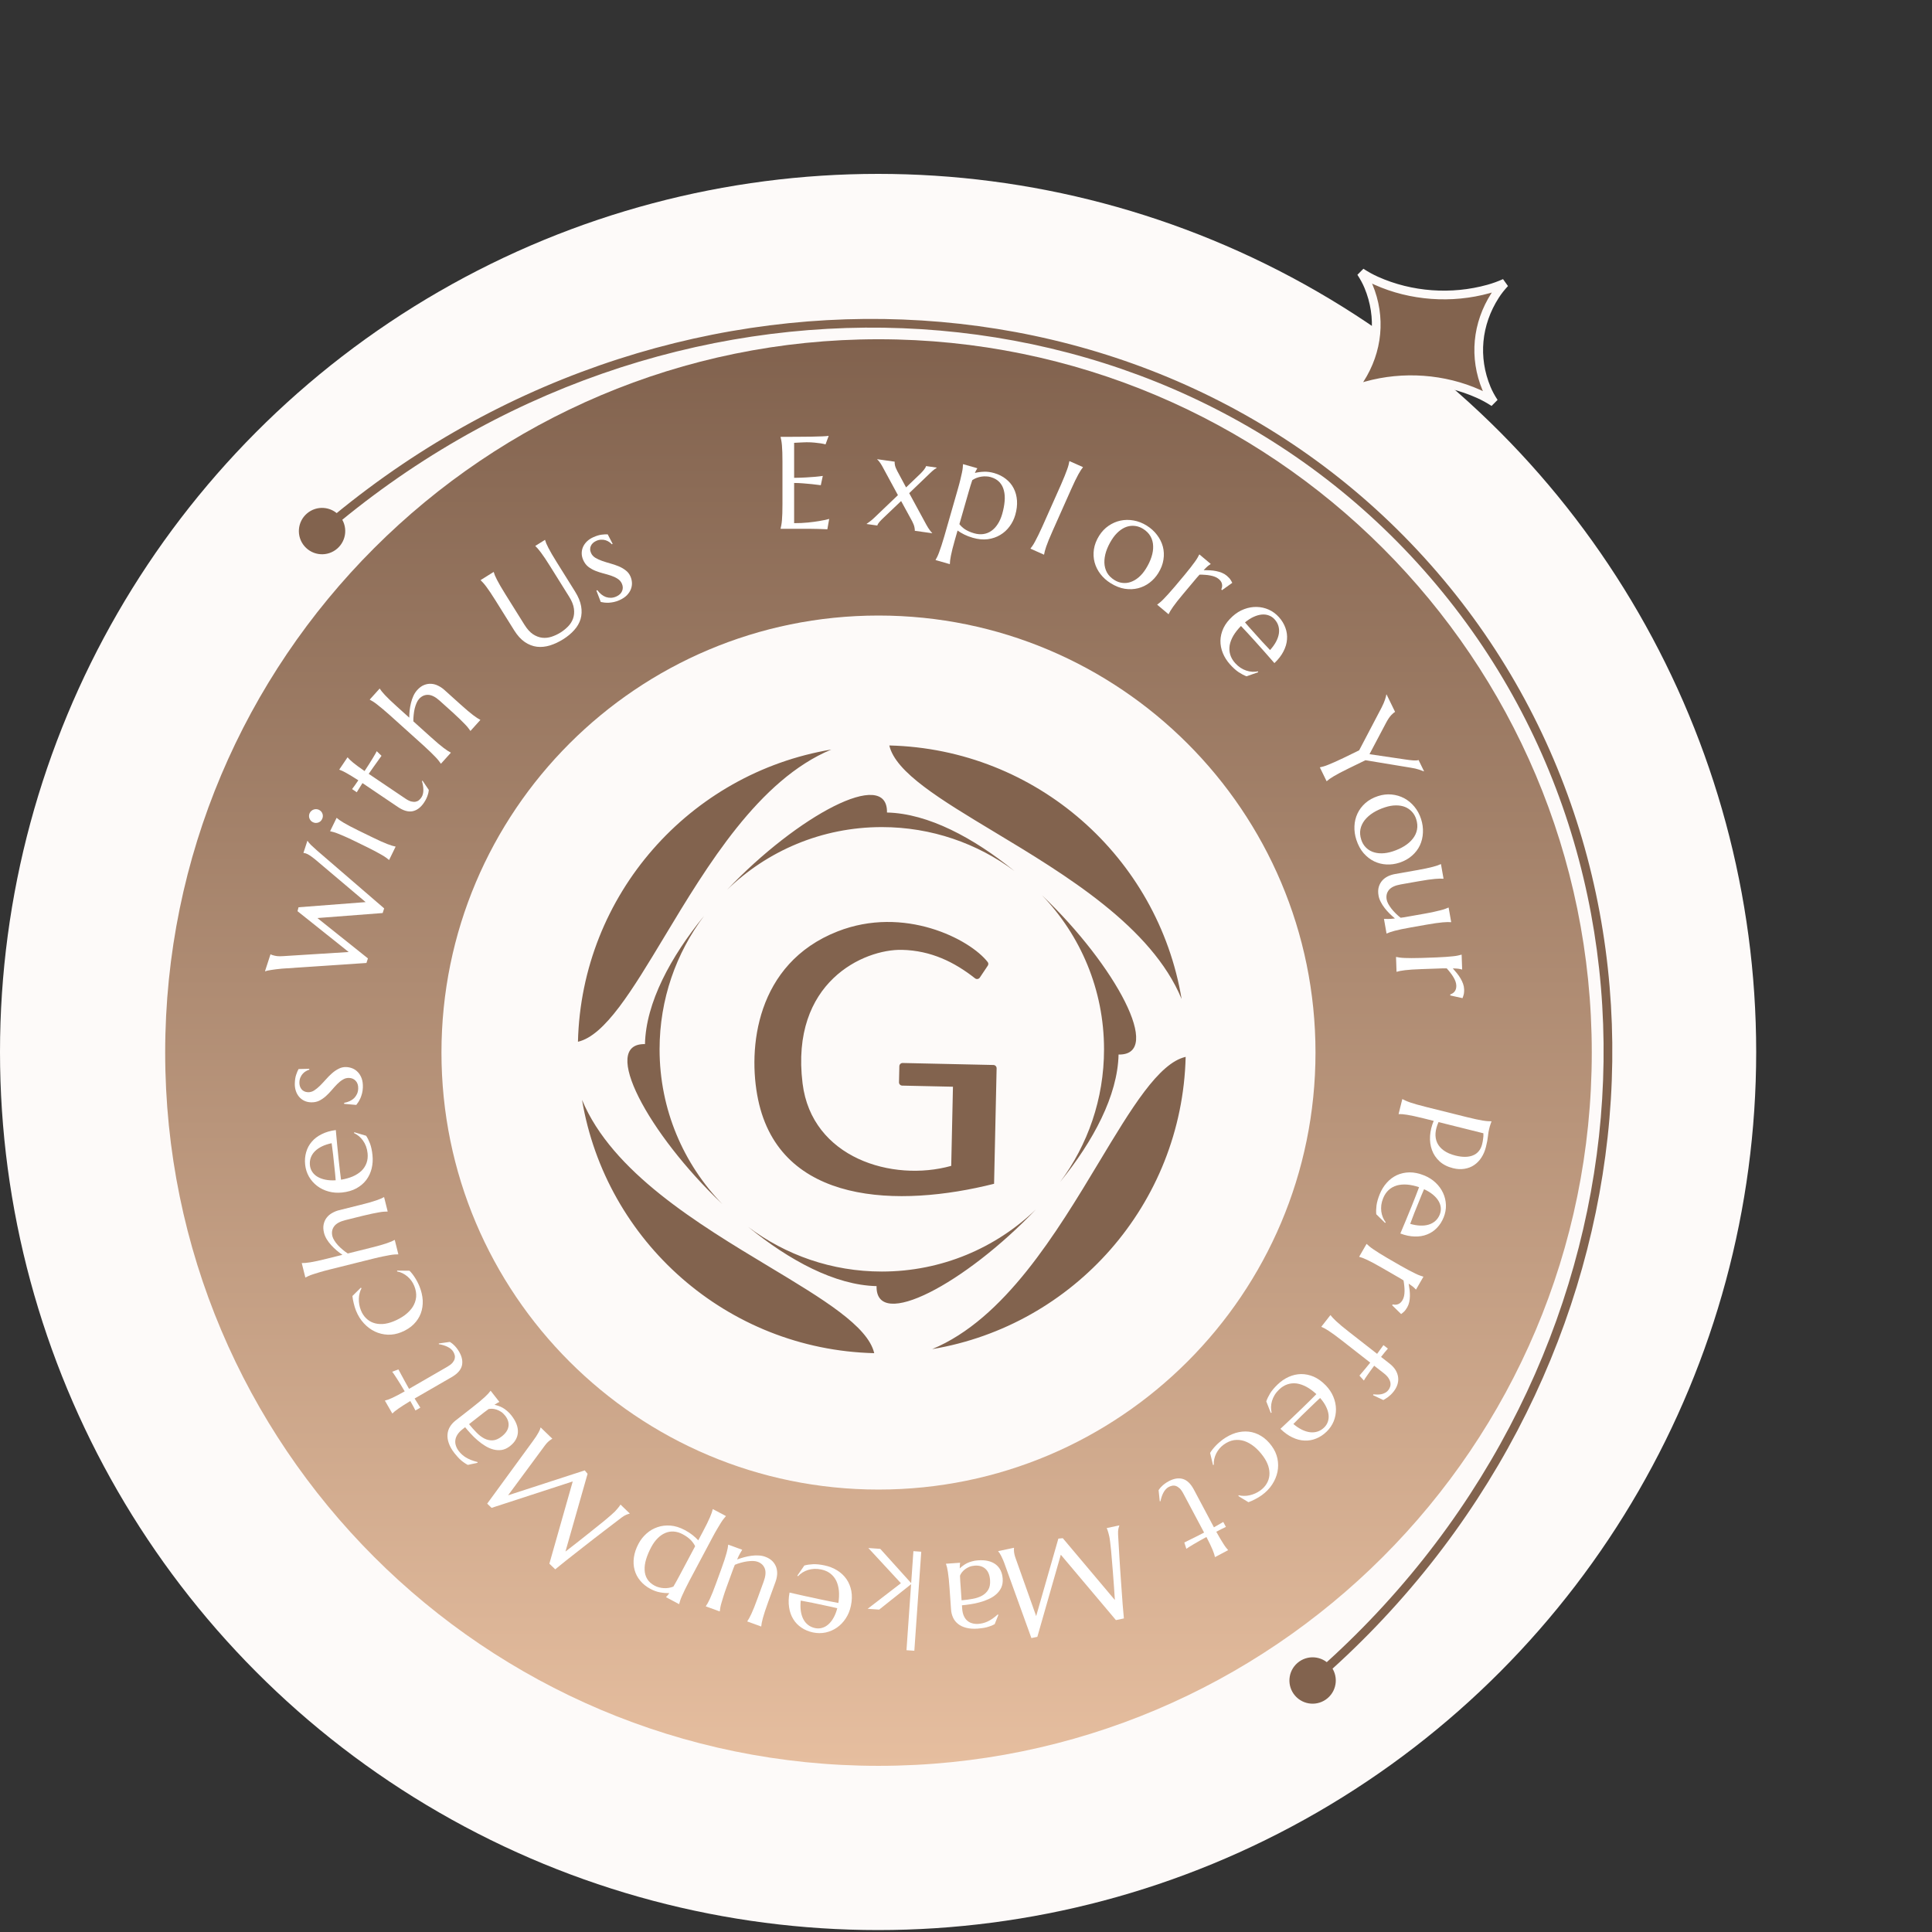
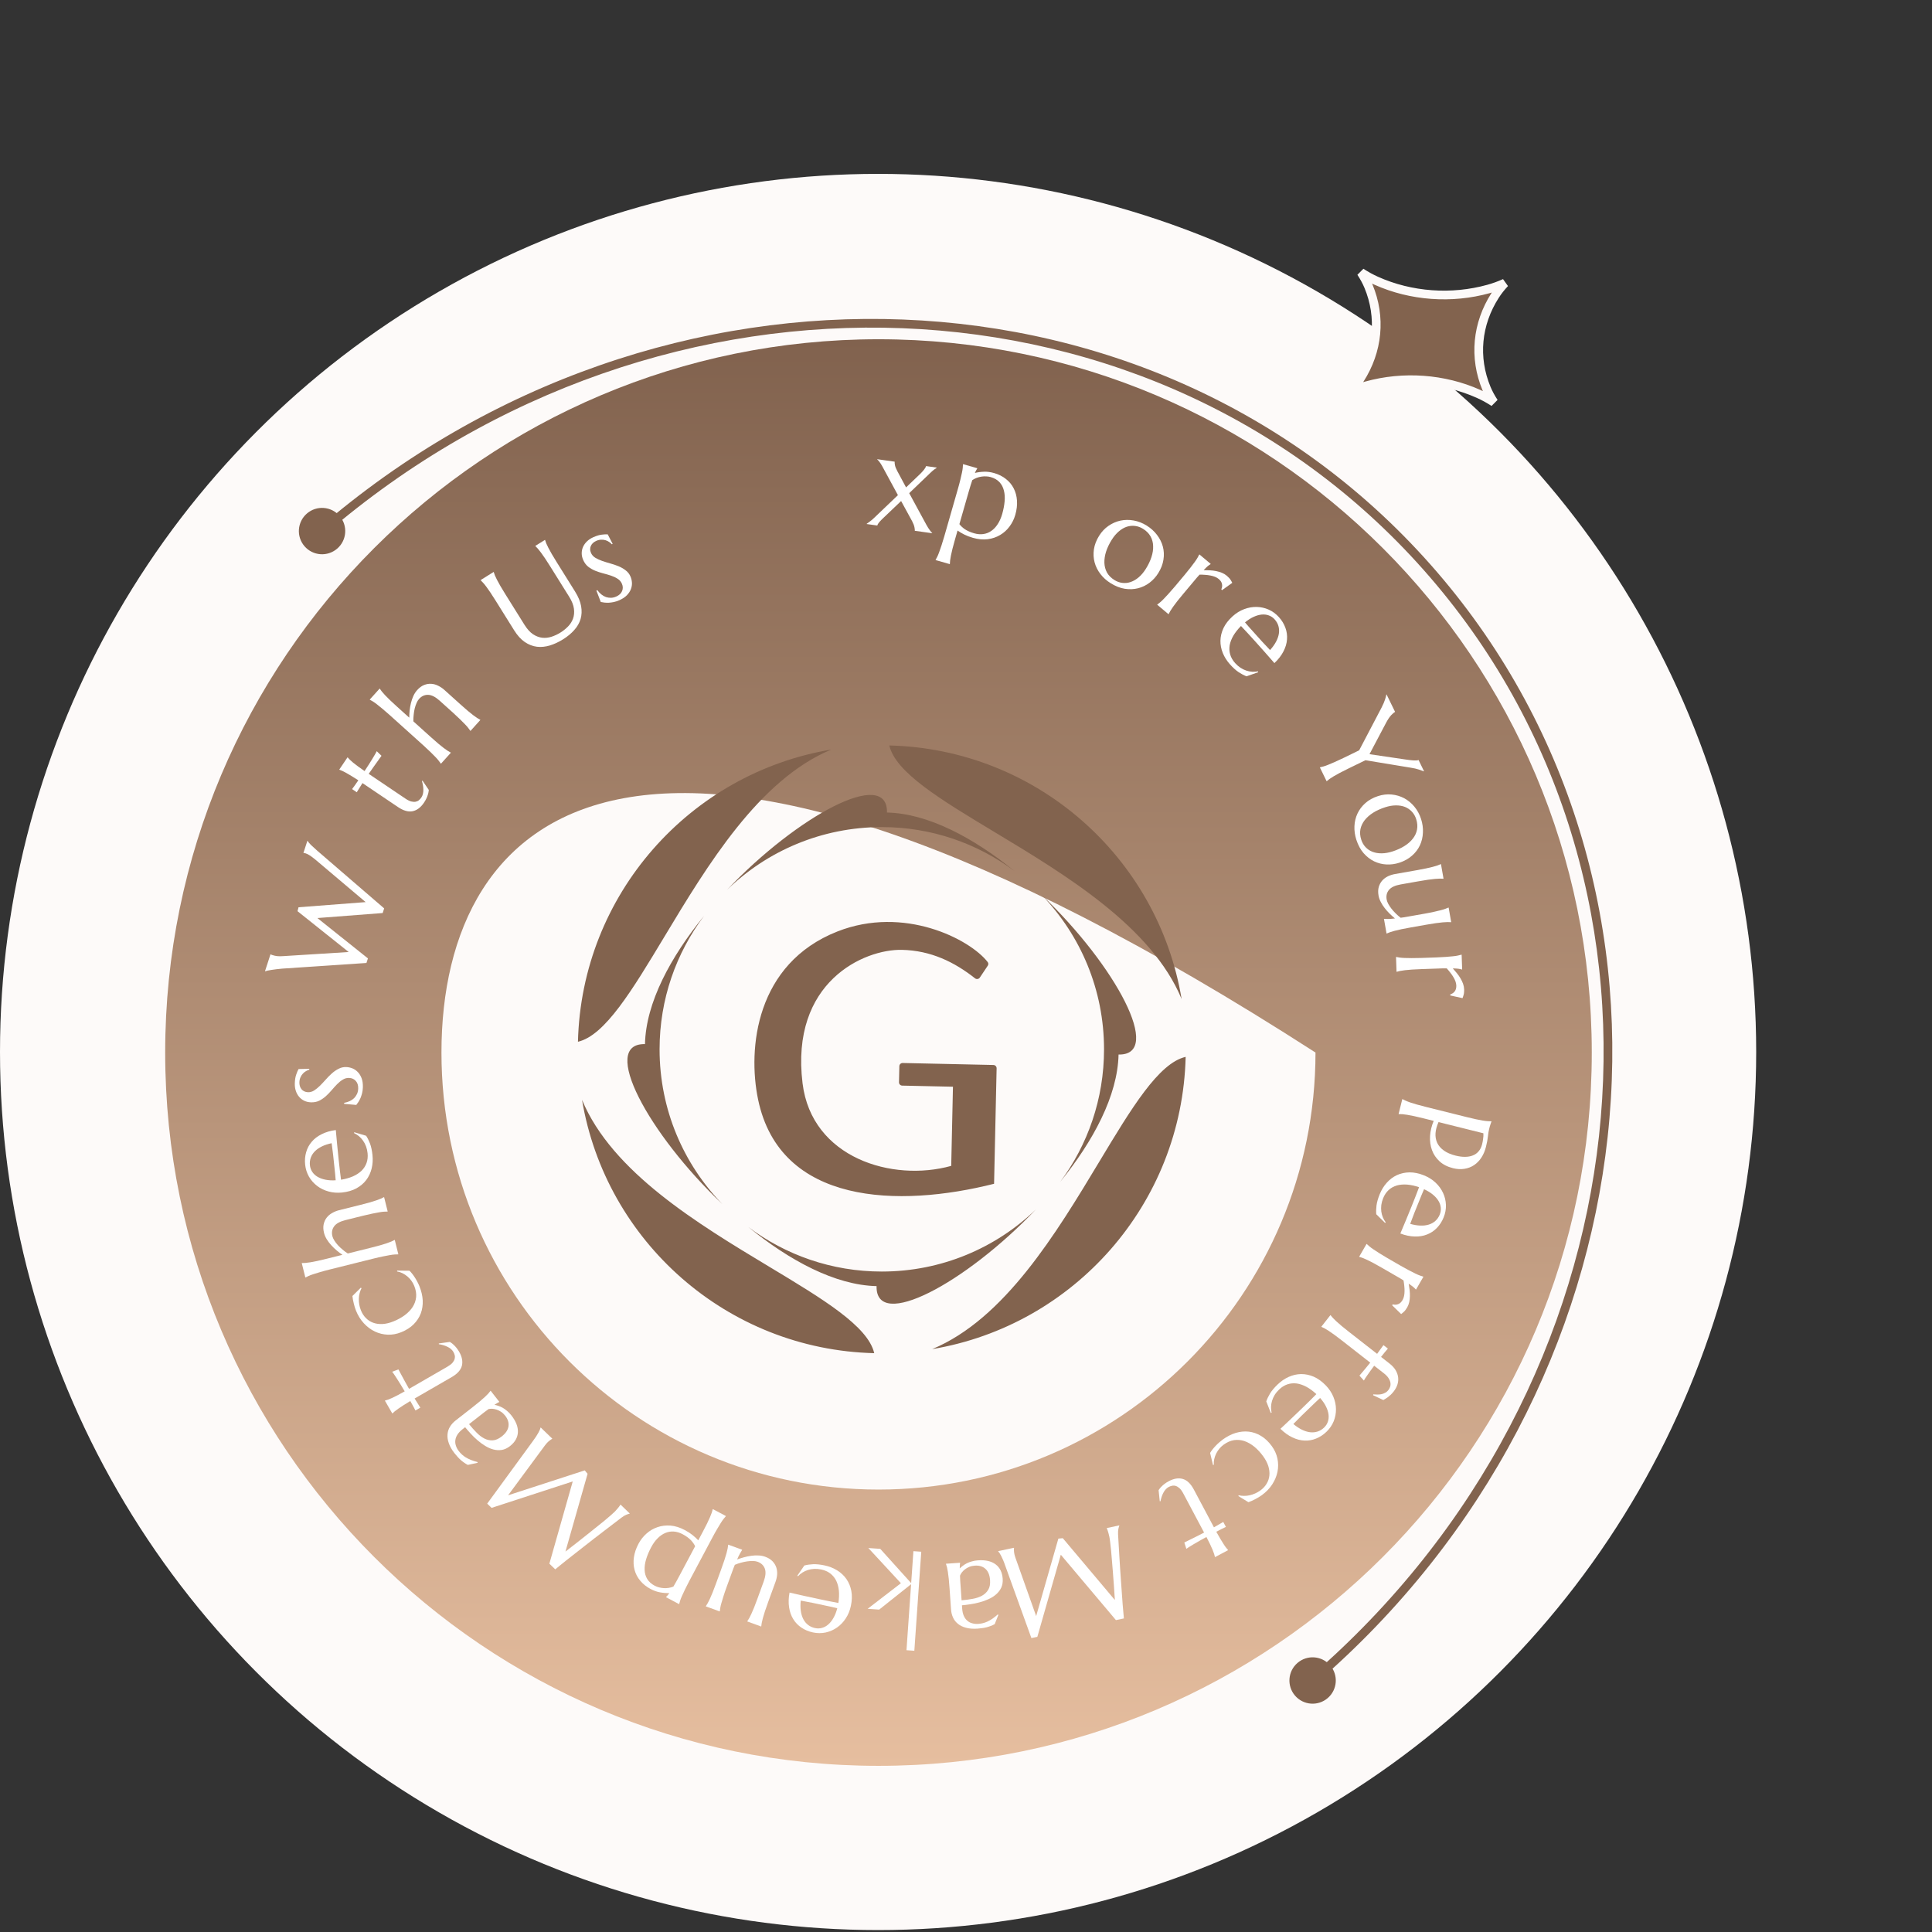
<svg xmlns="http://www.w3.org/2000/svg" width="200" height="200" viewBox="0 0 200 200" fill="none">
  <rect x="0" y="0" width="200" height="200" fill="#333333" stroke="none" />
  <circle cx="90.9" cy="108.9" r="90.9" fill="#FDFAF9" />
-   <path d="M164.78 108.959C164.78 149.74 131.721 182.799 90.94 182.799C50.159 182.799 17.1 149.74 17.1 108.959C17.1 68.179 50.159 35.119 90.94 35.119C131.721 35.119 164.78 68.179 164.78 108.959ZM45.7 108.959C45.7 133.945 65.955 154.199 90.94 154.199C115.925 154.199 136.18 133.945 136.18 108.959C136.18 83.974 115.925 63.72 90.94 63.72C65.955 63.72 45.7 83.974 45.7 108.959Z" fill="url(#paint0_linear_87_5117)" />
-   <path d="M80.807 45.224C81.36 45.224 81.909 45.222 82.453 45.217C83.002 45.213 83.504 45.208 83.96 45.204C84.416 45.195 84.805 45.184 85.128 45.171C85.451 45.158 85.67 45.14 85.785 45.118L85.46 46.001C85.314 45.961 85.144 45.925 84.949 45.894C84.781 45.868 84.575 45.843 84.332 45.821C84.093 45.795 83.816 45.782 83.502 45.782C83.396 45.782 83.267 45.786 83.117 45.795C82.971 45.799 82.829 45.806 82.692 45.815C82.533 45.824 82.371 45.832 82.208 45.841V49.465C82.663 49.461 83.075 49.447 83.442 49.425C83.809 49.403 84.121 49.381 84.378 49.359C84.679 49.332 84.945 49.301 85.175 49.266L84.969 50.228C84.663 50.189 84.352 50.151 84.033 50.116C83.759 50.085 83.46 50.058 83.137 50.036C82.814 50.009 82.504 49.996 82.208 49.996V54.158C82.73 54.158 83.21 54.136 83.648 54.091C84.086 54.047 84.469 53.996 84.796 53.939C85.177 53.877 85.524 53.804 85.838 53.72L85.646 54.795C85.593 54.79 85.513 54.786 85.407 54.782C85.301 54.777 85.181 54.773 85.049 54.768C84.92 54.764 84.783 54.76 84.637 54.755C84.495 54.755 84.36 54.753 84.232 54.748C84.104 54.748 83.989 54.746 83.887 54.742C83.79 54.742 83.719 54.742 83.675 54.742H80.807V54.715C80.834 54.622 80.858 54.507 80.88 54.37C80.907 54.233 80.929 54.062 80.947 53.859C80.964 53.656 80.978 53.414 80.987 53.136C80.995 52.852 81 52.523 81 52.147V47.826C81 47.45 80.995 47.122 80.987 46.843C80.978 46.56 80.964 46.317 80.947 46.113C80.929 45.905 80.907 45.733 80.88 45.596C80.858 45.458 80.834 45.343 80.807 45.251V45.224Z" fill="white" />
+   <path d="M164.78 108.959C164.78 149.74 131.721 182.799 90.94 182.799C50.159 182.799 17.1 149.74 17.1 108.959C17.1 68.179 50.159 35.119 90.94 35.119C131.721 35.119 164.78 68.179 164.78 108.959ZM45.7 108.959C45.7 133.945 65.955 154.199 90.94 154.199C115.925 154.199 136.18 133.945 136.18 108.959C65.955 63.72 45.7 83.974 45.7 108.959Z" fill="url(#paint0_linear_87_5117)" />
  <path d="M93.283 51.866L91.425 53.636C91.358 53.703 91.288 53.771 91.216 53.841C91.147 53.912 91.084 53.981 91.025 54.049C90.971 54.117 90.924 54.182 90.884 54.244C90.849 54.306 90.828 54.359 90.822 54.402L89.717 54.247L89.721 54.221C89.8 54.169 89.909 54.091 90.049 53.986C90.193 53.881 90.348 53.748 90.514 53.588L92.953 51.257L91.308 48.224C91.215 48.059 91.121 47.916 91.026 47.796C90.931 47.675 90.86 47.598 90.811 47.564L90.814 47.538L92.615 47.791C92.605 47.866 92.615 47.988 92.644 48.157C92.679 48.323 92.762 48.529 92.893 48.775L93.796 50.457L95.298 49.019C95.361 48.957 95.424 48.89 95.487 48.818C95.555 48.747 95.614 48.677 95.664 48.608C95.719 48.536 95.764 48.468 95.8 48.406C95.835 48.344 95.856 48.291 95.862 48.248L96.966 48.403L96.963 48.429C96.895 48.469 96.808 48.528 96.703 48.607C96.598 48.686 96.458 48.809 96.283 48.977L94.121 51.052L95.91 54.347C96.031 54.565 96.147 54.746 96.256 54.891C96.365 55.036 96.445 55.13 96.498 55.173L96.494 55.2L94.7 54.947C94.71 54.873 94.698 54.751 94.664 54.581C94.63 54.406 94.552 54.201 94.429 53.964L93.283 51.866Z" fill="white" />
  <path d="M99.165 50.597C99.269 50.235 99.353 49.919 99.417 49.647C99.487 49.373 99.541 49.135 99.58 48.934C99.623 48.735 99.651 48.566 99.663 48.427C99.68 48.289 99.688 48.171 99.688 48.075L99.696 48.049L101.17 48.472L101.162 48.497C101.123 48.555 101.083 48.622 101.043 48.698C101.002 48.774 100.961 48.861 100.919 48.959C101.212 48.887 101.523 48.845 101.853 48.834C102.188 48.819 102.541 48.865 102.911 48.971C103.383 49.107 103.79 49.311 104.131 49.583C104.477 49.853 104.745 50.176 104.937 50.553C105.132 50.931 105.246 51.353 105.278 51.818C105.31 52.283 105.252 52.777 105.102 53.3C104.976 53.738 104.779 54.138 104.51 54.498C104.245 54.859 103.921 55.153 103.539 55.379C103.161 55.607 102.732 55.753 102.253 55.819C101.775 55.879 101.26 55.831 100.707 55.672C100.375 55.577 100.08 55.465 99.823 55.336C99.565 55.207 99.333 55.069 99.127 54.922L98.859 55.853C98.756 56.215 98.67 56.531 98.602 56.801C98.532 57.076 98.478 57.314 98.439 57.514C98.4 57.715 98.372 57.884 98.355 58.022C98.339 58.16 98.33 58.277 98.33 58.374L98.323 58.399L96.849 57.977L96.856 57.951C96.907 57.869 96.963 57.765 97.022 57.64C97.085 57.515 97.151 57.357 97.22 57.165C97.293 56.974 97.373 56.744 97.46 56.474C97.549 56.21 97.646 55.897 97.749 55.535L99.165 50.597ZM102.551 49.386C102.406 49.344 102.252 49.321 102.088 49.315C101.929 49.306 101.766 49.315 101.597 49.34C101.434 49.363 101.27 49.405 101.105 49.468C100.945 49.528 100.793 49.607 100.651 49.704C100.596 49.863 100.537 50.044 100.474 50.247C100.411 50.45 100.345 50.673 100.276 50.915L99.317 54.258C99.384 54.347 99.462 54.434 99.553 54.52C99.643 54.605 99.748 54.69 99.866 54.775C99.99 54.857 100.131 54.934 100.29 55.007C100.453 55.081 100.636 55.148 100.84 55.206C101.172 55.301 101.489 55.328 101.791 55.286C102.093 55.243 102.368 55.136 102.616 54.963C102.867 54.791 103.089 54.557 103.279 54.262C103.474 53.968 103.63 53.617 103.747 53.209C103.879 52.749 103.962 52.313 103.998 51.9C104.035 51.482 104.009 51.107 103.921 50.773C103.838 50.436 103.685 50.148 103.464 49.91C103.242 49.672 102.938 49.497 102.551 49.386Z" fill="white" />
-   <path d="M109.829 50.182C109.982 49.838 110.109 49.536 110.211 49.276C110.318 49.014 110.405 48.786 110.471 48.593C110.542 48.402 110.593 48.238 110.624 48.102C110.66 47.968 110.685 47.852 110.698 47.757L110.709 47.733L112.11 48.356L112.099 48.38C112.037 48.455 111.968 48.55 111.892 48.666C111.816 48.782 111.728 48.93 111.629 49.109C111.53 49.287 111.419 49.504 111.296 49.759C111.174 50.011 111.037 50.308 110.884 50.651L108.959 54.975C108.806 55.318 108.676 55.621 108.569 55.883C108.464 56.142 108.378 56.367 108.311 56.561C108.245 56.754 108.194 56.917 108.158 57.052C108.123 57.186 108.098 57.301 108.084 57.397L108.074 57.421L106.673 56.797L106.684 56.773C106.746 56.699 106.815 56.604 106.891 56.488C106.971 56.373 107.058 56.225 107.153 56.045C107.252 55.866 107.362 55.651 107.484 55.4C107.611 55.147 107.751 54.849 107.904 54.505L109.829 50.182Z" fill="white" />
  <path d="M113.781 55.463C114.046 55.039 114.37 54.697 114.752 54.435C115.137 54.169 115.55 53.989 115.991 53.894C116.435 53.801 116.891 53.796 117.36 53.881C117.829 53.965 118.28 54.142 118.711 54.412C119.135 54.677 119.489 54.997 119.771 55.371C120.059 55.745 120.262 56.148 120.377 56.58C120.493 57.013 120.514 57.464 120.44 57.934C120.369 58.406 120.189 58.873 119.901 59.334C119.659 59.721 119.36 60.05 119.002 60.322C118.644 60.594 118.248 60.785 117.814 60.895C117.38 61.005 116.92 61.023 116.435 60.949C115.955 60.873 115.467 60.681 114.972 60.371C114.551 60.109 114.199 59.792 113.914 59.421C113.63 59.05 113.429 58.648 113.313 58.216C113.197 57.783 113.174 57.333 113.242 56.864C113.313 56.392 113.492 55.925 113.781 55.463ZM115.358 60.041C115.624 60.208 115.901 60.308 116.188 60.341C116.479 60.377 116.767 60.345 117.053 60.247C117.338 60.149 117.615 59.986 117.884 59.757C118.152 59.528 118.399 59.233 118.624 58.873C118.877 58.468 119.068 58.066 119.198 57.666C119.329 57.264 119.388 56.882 119.372 56.523C119.363 56.163 119.273 55.83 119.103 55.526C118.933 55.221 118.676 54.961 118.331 54.745C118.064 54.579 117.788 54.479 117.5 54.446C117.216 54.409 116.93 54.436 116.643 54.528C116.36 54.622 116.084 54.784 115.816 55.013C115.55 55.238 115.304 55.531 115.079 55.891C114.826 56.296 114.633 56.7 114.501 57.103C114.373 57.509 114.315 57.895 114.326 58.261C114.339 58.624 114.427 58.959 114.591 59.265C114.761 59.569 115.017 59.828 115.358 60.041Z" fill="white" />
  <path d="M122.639 59.503C122.88 59.215 123.086 58.96 123.255 58.738C123.43 58.515 123.576 58.32 123.694 58.153C123.814 57.989 123.908 57.845 123.976 57.723C124.047 57.604 124.103 57.5 124.142 57.412L124.159 57.392L125.334 58.377L125.317 58.397C125.224 58.453 125.121 58.528 125.007 58.622C124.896 58.72 124.761 58.853 124.603 59.02C124.817 59.021 125.034 59.027 125.255 59.039C125.476 59.051 125.69 59.078 125.898 59.119C126.106 59.161 126.303 59.219 126.488 59.294C126.677 59.371 126.846 59.473 126.995 59.598C127.087 59.675 127.162 59.747 127.221 59.814C127.284 59.877 127.335 59.94 127.375 60.003C127.417 60.062 127.452 60.12 127.479 60.177C127.509 60.231 127.537 60.284 127.564 60.335L126.5 61.097L126.43 61.004C126.515 60.821 126.538 60.638 126.5 60.456C126.465 60.271 126.351 60.097 126.158 59.935C126.053 59.847 125.927 59.773 125.78 59.714C125.634 59.654 125.473 59.609 125.297 59.577C125.125 59.542 124.942 59.518 124.75 59.507C124.56 59.492 124.369 59.485 124.178 59.486C124.088 59.579 123.995 59.683 123.899 59.798C123.802 59.913 123.7 60.035 123.592 60.164L122.491 61.476C122.249 61.764 122.041 62.02 121.865 62.242C121.693 62.461 121.548 62.655 121.431 62.822C121.313 62.989 121.219 63.133 121.148 63.252C121.077 63.371 121.021 63.475 120.982 63.563L120.965 63.584L119.791 62.598L119.808 62.578C119.888 62.523 119.98 62.451 120.085 62.36C120.194 62.272 120.319 62.154 120.46 62.007C120.604 61.862 120.769 61.686 120.955 61.478C121.147 61.27 121.364 61.022 121.606 60.734L122.639 59.503Z" fill="white" />
  <path d="M127.337 68.785C127.009 68.42 126.758 68.027 126.586 67.604C126.414 67.181 126.332 66.753 126.339 66.317C126.349 65.879 126.455 65.445 126.656 65.013C126.864 64.583 127.178 64.178 127.599 63.799C127.97 63.464 128.37 63.217 128.798 63.058C129.23 62.896 129.662 62.82 130.093 62.83C130.525 62.84 130.939 62.932 131.334 63.106C131.732 63.284 132.085 63.543 132.393 63.885C132.698 64.224 132.921 64.591 133.063 64.987C133.209 65.38 133.264 65.783 133.23 66.195C133.202 66.607 133.079 67.022 132.86 67.439C132.647 67.857 132.336 68.259 131.927 68.645C131.599 68.268 131.269 67.892 130.938 67.517C130.607 67.143 130.26 66.755 129.899 66.354C129.642 66.068 129.388 65.79 129.139 65.52C128.893 65.253 128.669 65.014 128.467 64.803C128.143 65.131 127.881 65.462 127.682 65.796C127.486 66.133 127.357 66.466 127.296 66.795C127.241 67.124 127.259 67.445 127.349 67.757C127.442 68.072 127.613 68.368 127.862 68.644C128.034 68.835 128.216 68.994 128.41 69.124C128.61 69.253 128.812 69.352 129.015 69.418C129.218 69.486 129.421 69.526 129.624 69.54C129.83 69.551 130.03 69.537 130.223 69.501L130.247 69.587L129.04 70.012C128.788 69.917 128.518 69.776 128.231 69.589C127.946 69.398 127.648 69.131 127.337 68.785ZM129.756 65.42C130.052 65.749 130.348 66.078 130.644 66.407C130.946 66.736 131.224 67.031 131.476 67.292C131.736 67.004 131.942 66.718 132.095 66.431C132.248 66.145 132.345 65.866 132.388 65.596C132.43 65.326 132.415 65.065 132.344 64.813C132.273 64.562 132.142 64.331 131.953 64.121C131.781 63.93 131.58 63.793 131.349 63.709C131.125 63.625 130.88 63.595 130.616 63.618C130.352 63.642 130.072 63.721 129.776 63.856C129.484 63.988 129.186 64.18 128.882 64.43C129.008 64.584 129.146 64.743 129.294 64.907C129.442 65.072 129.596 65.243 129.756 65.42Z" fill="white" />
  <path d="M141.35 78.698L139.578 79.562C139.24 79.727 138.946 79.876 138.695 80.008C138.448 80.138 138.237 80.255 138.062 80.361C137.887 80.466 137.743 80.558 137.629 80.638C137.517 80.722 137.426 80.797 137.354 80.861L137.33 80.873L136.632 79.441L136.655 79.43C136.751 79.413 136.865 79.384 136.998 79.344C137.133 79.308 137.294 79.251 137.483 79.174C137.674 79.1 137.896 79.006 138.151 78.892C138.411 78.78 138.71 78.641 139.049 78.477L140.701 77.671L143.027 73.235C143.106 73.083 143.175 72.937 143.234 72.795C143.294 72.657 143.343 72.53 143.38 72.413C143.421 72.295 143.451 72.191 143.472 72.102C143.493 72.013 143.506 71.945 143.513 71.898L143.536 71.886L144.418 73.694C144.327 73.739 144.194 73.85 144.02 74.028C143.852 74.209 143.676 74.469 143.493 74.81L141.769 78.073L145.5 78.623C145.633 78.642 145.767 78.66 145.904 78.678C146.04 78.695 146.169 78.708 146.292 78.717C146.415 78.726 146.523 78.727 146.619 78.72C146.716 78.717 146.792 78.702 146.848 78.675L147.415 79.838L147.391 79.85C147.273 79.799 147.102 79.737 146.879 79.664C146.66 79.588 146.386 79.525 146.056 79.475L141.35 78.698Z" fill="white" />
  <path d="M142.653 82.411C143.128 82.257 143.597 82.202 144.058 82.247C144.524 82.292 144.956 82.419 145.355 82.629C145.754 82.843 146.107 83.133 146.412 83.499C146.717 83.866 146.948 84.291 147.106 84.775C147.26 85.25 147.325 85.722 147.3 86.191C147.282 86.662 147.177 87.101 146.988 87.507C146.799 87.912 146.525 88.271 146.166 88.583C145.808 88.9 145.37 89.142 144.853 89.31C144.419 89.451 143.978 89.511 143.529 89.489C143.08 89.467 142.654 89.359 142.251 89.165C141.848 88.97 141.484 88.688 141.16 88.319C140.841 87.952 140.591 87.492 140.41 86.936C140.257 86.465 140.191 85.996 140.211 85.528C140.231 85.061 140.336 84.625 140.525 84.219C140.715 83.813 140.986 83.453 141.34 83.138C141.697 82.821 142.135 82.579 142.653 82.411ZM140.918 86.931C141.015 87.23 141.163 87.485 141.362 87.695C141.562 87.909 141.802 88.07 142.084 88.179C142.366 88.287 142.683 88.34 143.036 88.337C143.389 88.334 143.767 88.267 144.171 88.136C144.625 87.988 145.03 87.803 145.386 87.581C145.746 87.356 146.036 87.102 146.255 86.817C146.479 86.534 146.624 86.222 146.69 85.88C146.756 85.537 146.725 85.173 146.6 84.785C146.503 84.487 146.355 84.232 146.156 84.022C145.962 83.811 145.725 83.648 145.446 83.534C145.169 83.424 144.854 83.371 144.501 83.374C144.152 83.375 143.776 83.442 143.372 83.573C142.918 83.721 142.511 83.906 142.151 84.13C141.792 84.359 141.499 84.617 141.272 84.904C141.048 85.191 140.901 85.504 140.83 85.844C140.764 86.186 140.794 86.549 140.918 86.931Z" fill="white" />
  <path d="M144.996 91.556C144.421 91.657 144.018 91.845 143.788 92.119C143.559 92.398 143.478 92.731 143.547 93.119C143.571 93.258 143.627 93.41 143.715 93.575C143.806 93.738 143.916 93.903 144.044 94.069C144.178 94.239 144.326 94.404 144.489 94.564C144.653 94.728 144.822 94.875 144.998 95.006C145.126 94.993 145.26 94.974 145.399 94.949C145.543 94.924 145.695 94.897 145.857 94.868L147.439 94.589C147.809 94.524 148.13 94.461 148.402 94.399C148.68 94.341 148.917 94.286 149.115 94.233C149.313 94.185 149.477 94.136 149.607 94.086C149.739 94.04 149.848 93.996 149.935 93.954L149.961 93.949L150.227 95.459L150.201 95.464C150.105 95.454 149.987 95.45 149.848 95.452C149.709 95.454 149.538 95.464 149.335 95.482C149.131 95.499 148.889 95.529 148.609 95.569C148.333 95.609 148.009 95.661 147.639 95.727L146.057 96.006C145.687 96.071 145.363 96.132 145.086 96.19C144.813 96.248 144.577 96.302 144.38 96.355C144.183 96.408 144.018 96.457 143.887 96.503C143.756 96.548 143.647 96.592 143.56 96.635L143.534 96.639L143.268 95.129L143.294 95.125C143.407 95.132 143.551 95.133 143.726 95.129C143.901 95.13 144.127 95.113 144.404 95.077C144.22 94.925 144.036 94.758 143.85 94.575C143.666 94.396 143.495 94.204 143.338 93.998C143.181 93.797 143.047 93.587 142.937 93.368C142.823 93.154 142.746 92.937 142.707 92.714C142.647 92.374 142.655 92.074 142.73 91.814C142.806 91.558 142.927 91.337 143.092 91.15C143.257 90.968 143.456 90.821 143.688 90.708C143.92 90.6 144.165 90.523 144.422 90.478L146.644 90.086C147.015 90.02 147.337 89.959 147.609 89.902C147.887 89.844 148.124 89.789 148.322 89.736C148.519 89.683 148.683 89.634 148.815 89.588C148.946 89.543 149.055 89.499 149.142 89.457L149.168 89.452L149.434 90.962L149.408 90.967C149.312 90.957 149.194 90.953 149.055 90.955C148.916 90.957 148.745 90.967 148.542 90.985C148.338 91.002 148.096 91.032 147.816 91.072C147.54 91.112 147.217 91.164 146.846 91.23L144.996 91.556Z" fill="white" />
  <path d="M148.721 99.111C149.097 99.098 149.424 99.08 149.703 99.057C149.985 99.038 150.228 99.017 150.431 98.992C150.634 98.972 150.803 98.946 150.939 98.914C151.076 98.888 151.19 98.859 151.282 98.829L151.308 98.828L151.362 100.361L151.335 100.362C151.232 100.33 151.108 100.303 150.961 100.282C150.814 100.265 150.625 100.254 150.395 100.248C150.538 100.407 150.679 100.573 150.817 100.745C150.956 100.917 151.08 101.094 151.188 101.277C151.296 101.459 151.385 101.644 151.453 101.832C151.522 102.024 151.56 102.218 151.566 102.412C151.571 102.532 151.568 102.636 151.557 102.725C151.552 102.814 151.539 102.894 151.519 102.965C151.504 103.037 151.484 103.101 151.46 103.16C151.44 103.218 151.419 103.274 151.399 103.328L150.121 103.047L150.143 102.934C150.336 102.874 150.487 102.769 150.597 102.619C150.712 102.469 150.764 102.268 150.756 102.016C150.751 101.879 150.721 101.736 150.668 101.587C150.614 101.438 150.54 101.288 150.446 101.136C150.356 100.985 150.252 100.833 150.131 100.683C150.015 100.532 149.893 100.385 149.764 100.244C149.635 100.239 149.496 100.24 149.346 100.245C149.195 100.25 149.036 100.256 148.868 100.262L147.157 100.322C146.781 100.335 146.451 100.351 146.169 100.369C145.89 100.388 145.65 100.41 145.447 100.434C145.244 100.459 145.075 100.485 144.938 100.512C144.802 100.539 144.688 100.567 144.596 100.597L144.569 100.598L144.516 99.066L144.542 99.065C144.636 99.088 144.752 99.108 144.89 99.126C145.028 99.147 145.199 99.161 145.403 99.168C145.607 99.178 145.848 99.183 146.127 99.182C146.411 99.185 146.74 99.18 147.116 99.167L148.721 99.111Z" fill="white" />
  <path d="M148.917 116.158C148.735 116.56 148.631 116.942 148.604 117.305C148.581 117.673 148.639 118.006 148.778 118.306C148.921 118.61 149.15 118.875 149.463 119.099C149.776 119.327 150.183 119.504 150.685 119.629C151.033 119.716 151.358 119.758 151.659 119.756C151.965 119.755 152.235 119.706 152.469 119.609C152.706 119.518 152.906 119.376 153.067 119.184C153.234 118.992 153.353 118.751 153.426 118.459C153.472 118.274 153.504 118.111 153.521 117.97C153.542 117.829 153.556 117.709 153.562 117.611C153.569 117.494 153.568 117.395 153.56 117.316L148.917 116.158ZM154.402 116.082C154.372 116.166 154.341 116.254 154.308 116.346C154.279 116.426 154.251 116.514 154.222 116.612C154.196 116.715 154.17 116.82 154.143 116.928C154.101 117.095 154.064 117.325 154.032 117.618C154.004 117.917 153.934 118.287 153.824 118.729C153.721 119.141 153.566 119.506 153.359 119.824C153.151 120.146 152.899 120.407 152.603 120.607C152.307 120.807 151.974 120.936 151.604 120.994C151.237 121.057 150.841 121.036 150.416 120.93C149.845 120.788 149.379 120.551 149.02 120.22C148.66 119.888 148.399 119.499 148.236 119.053C148.074 118.607 148.008 118.123 148.038 117.601C148.072 117.081 148.197 116.558 148.415 116.033L147.346 115.766C146.981 115.675 146.66 115.6 146.383 115.54C146.109 115.485 145.872 115.44 145.671 115.404C145.47 115.372 145.299 115.35 145.161 115.338C145.022 115.331 144.903 115.329 144.807 115.332L144.781 115.325L145.166 113.78L145.192 113.786C145.276 113.834 145.382 113.886 145.509 113.94C145.636 113.999 145.796 114.062 145.989 114.129C146.183 114.195 146.413 114.266 146.682 114.342C146.954 114.419 147.273 114.503 147.638 114.594L151.831 115.64C152.195 115.731 152.514 115.806 152.787 115.864C153.064 115.924 153.303 115.97 153.505 116.002C153.711 116.036 153.884 116.056 154.023 116.063C154.162 116.075 154.279 116.079 154.376 116.076L154.402 116.082Z" fill="white" />
  <path d="M142.826 123.629C143.01 123.173 143.254 122.776 143.559 122.436C143.863 122.096 144.212 121.834 144.607 121.649C145.005 121.467 145.442 121.371 145.918 121.363C146.396 121.36 146.898 121.465 147.423 121.678C147.886 121.865 148.284 122.116 148.614 122.431C148.949 122.748 149.207 123.102 149.387 123.495C149.568 123.887 149.666 124.299 149.682 124.731C149.697 125.166 149.619 125.598 149.446 126.024C149.276 126.447 149.043 126.809 148.75 127.11C148.46 127.413 148.123 127.64 147.738 127.789C147.355 127.945 146.928 128.016 146.457 128.002C145.988 127.994 145.49 127.891 144.964 127.692C145.16 127.232 145.353 126.771 145.544 126.309C145.736 125.847 145.933 125.366 146.135 124.865C146.279 124.508 146.418 124.159 146.551 123.817C146.683 123.479 146.8 123.172 146.901 122.898C146.464 122.751 146.052 122.66 145.664 122.628C145.275 122.599 144.919 122.63 144.597 122.719C144.277 122.814 143.996 122.97 143.756 123.188C143.513 123.41 143.323 123.693 143.183 124.038C143.087 124.276 143.024 124.51 142.992 124.741C142.964 124.978 142.964 125.202 142.992 125.414C143.021 125.626 143.074 125.826 143.151 126.015C143.231 126.205 143.331 126.379 143.448 126.536L143.382 126.595L142.47 125.697C142.445 125.429 142.453 125.124 142.496 124.784C142.542 124.444 142.652 124.059 142.826 123.629ZM146.911 124.327C146.745 124.737 146.579 125.147 146.413 125.558C146.25 125.974 146.107 126.352 145.983 126.694C146.355 126.801 146.703 126.861 147.028 126.872C147.352 126.884 147.645 126.85 147.907 126.769C148.168 126.689 148.396 126.562 148.591 126.387C148.785 126.213 148.936 125.995 149.042 125.732C149.138 125.494 149.173 125.253 149.148 125.009C149.125 124.77 149.045 124.538 148.907 124.31C148.77 124.083 148.576 123.866 148.326 123.66C148.079 123.455 147.776 123.271 147.418 123.107C147.335 123.289 147.252 123.482 147.169 123.687C147.086 123.892 147 124.105 146.911 124.327Z" fill="white" />
  <path d="M145.008 131.036C145.334 131.224 145.621 131.382 145.869 131.51C146.119 131.644 146.336 131.754 146.521 131.84C146.704 131.93 146.862 131.998 146.994 132.044C147.124 132.093 147.235 132.13 147.329 132.153L147.352 132.167L146.585 133.494L146.562 133.481C146.492 133.4 146.4 133.311 146.287 133.215C146.172 133.123 146.018 133.013 145.825 132.887C145.862 133.097 145.894 133.312 145.92 133.532C145.947 133.751 145.957 133.967 145.953 134.179C145.948 134.391 145.925 134.595 145.883 134.79C145.84 134.99 145.769 135.174 145.672 135.343C145.612 135.446 145.554 135.533 145.498 135.603C145.447 135.675 145.393 135.736 145.339 135.787C145.288 135.839 145.237 135.884 145.185 135.92C145.137 135.959 145.09 135.996 145.045 136.031L144.109 135.115L144.189 135.031C144.384 135.082 144.568 135.073 144.74 135.004C144.917 134.938 145.068 134.795 145.194 134.577C145.263 134.458 145.314 134.321 145.347 134.166C145.38 134.012 145.397 133.845 145.398 133.667C145.402 133.491 145.393 133.307 145.371 133.115C145.353 132.926 145.327 132.737 145.292 132.548C145.186 132.477 145.067 132.403 144.937 132.328C144.806 132.253 144.668 132.173 144.523 132.089L143.04 131.233C142.714 131.045 142.426 130.884 142.177 130.75C141.931 130.618 141.715 130.509 141.53 130.423C141.345 130.336 141.188 130.268 141.058 130.219C140.928 130.169 140.816 130.133 140.722 130.109L140.699 130.096L141.466 128.768L141.489 128.782C141.556 128.851 141.644 128.93 141.751 129.017C141.857 129.109 141.995 129.211 142.164 129.325C142.332 129.442 142.534 129.574 142.771 129.721C143.009 129.874 143.292 130.045 143.617 130.233L145.008 131.036Z" fill="white" />
  <path d="M143.727 143.893C143.795 143.806 143.853 143.699 143.9 143.574C143.945 143.452 143.959 143.316 143.94 143.167C143.922 143.018 143.86 142.857 143.753 142.684C143.65 142.514 143.482 142.337 143.249 142.155L142.255 141.379C142.114 141.566 141.984 141.743 141.866 141.909C141.745 142.078 141.637 142.23 141.544 142.364C141.45 142.499 141.372 142.612 141.311 142.705C141.254 142.8 141.213 142.87 141.19 142.914L140.73 142.403C140.829 142.283 140.938 142.155 141.057 142.017C141.159 141.901 141.277 141.76 141.411 141.596C141.546 141.431 141.691 141.252 141.847 141.06L138.944 138.792C138.648 138.56 138.385 138.361 138.157 138.193C137.929 138.032 137.731 137.894 137.562 137.779C137.391 137.668 137.244 137.579 137.122 137.512C136.998 137.448 136.891 137.398 136.801 137.362L136.781 137.346L137.725 136.138L137.745 136.154C137.802 136.232 137.878 136.322 137.972 136.424C138.067 136.526 138.189 136.646 138.338 136.786C138.488 136.925 138.67 137.084 138.884 137.263C139.102 137.444 139.359 137.65 139.655 137.882L142.558 140.15L143.213 139.247L143.673 139.606C143.582 139.709 143.476 139.834 143.355 139.981C143.235 140.128 143.105 140.291 142.966 140.468L143.845 141.155C144.113 141.365 144.32 141.588 144.466 141.826C144.612 142.069 144.701 142.315 144.732 142.564C144.766 142.815 144.743 143.067 144.664 143.319C144.584 143.572 144.453 143.815 144.271 144.048C144.17 144.177 144.067 144.291 143.963 144.389C143.858 144.487 143.759 144.57 143.667 144.638C143.572 144.71 143.484 144.768 143.405 144.812C143.326 144.863 143.258 144.903 143.202 144.932L142.143 144.433L142.16 144.345C142.288 144.355 142.421 144.361 142.56 144.363C142.702 144.367 142.843 144.356 142.981 144.33C143.12 144.303 143.253 144.255 143.38 144.186C143.508 144.123 143.623 144.026 143.727 143.893Z" fill="white" />
  <path d="M132.251 143.328C132.604 142.987 132.989 142.723 133.405 142.536C133.821 142.349 134.247 142.252 134.682 142.244C135.12 142.239 135.559 142.329 135.997 142.515C136.434 142.708 136.85 143.008 137.244 143.415C137.591 143.775 137.852 144.166 138.026 144.588C138.203 145.014 138.294 145.442 138.299 145.874C138.304 146.306 138.226 146.723 138.066 147.124C137.902 147.527 137.655 147.889 137.324 148.209C136.996 148.526 136.637 148.762 136.246 148.918C135.859 149.077 135.458 149.146 135.046 149.127C134.633 149.113 134.214 149.004 133.789 148.8C133.363 148.601 132.951 148.305 132.551 147.91C132.917 147.569 133.281 147.226 133.644 146.882C134.006 146.538 134.382 146.178 134.77 145.803C135.047 145.536 135.316 145.273 135.577 145.015C135.835 144.76 136.066 144.527 136.27 144.318C135.931 144.005 135.592 143.755 135.251 143.568C134.906 143.384 134.569 143.267 134.238 143.217C133.907 143.174 133.587 143.203 133.279 143.304C132.967 143.408 132.678 143.589 132.411 143.847C132.226 144.025 132.072 144.213 131.95 144.412C131.828 144.616 131.736 144.821 131.677 145.026C131.617 145.232 131.583 145.436 131.577 145.64C131.573 145.846 131.593 146.045 131.637 146.237L131.552 146.263L131.084 145.072C131.17 144.817 131.302 144.543 131.479 144.248C131.659 143.957 131.916 143.651 132.251 143.328ZM135.698 145.627C135.38 145.934 135.062 146.242 134.743 146.549C134.425 146.863 134.14 147.15 133.888 147.412C134.184 147.661 134.478 147.857 134.77 148C135.061 148.143 135.343 148.231 135.615 148.264C135.886 148.297 136.146 148.273 136.395 148.193C136.644 148.113 136.87 147.974 137.073 147.777C137.258 147.599 137.388 147.393 137.464 147.16C137.54 146.933 137.562 146.688 137.529 146.424C137.496 146.161 137.407 145.884 137.262 145.593C137.12 145.306 136.918 145.015 136.657 144.719C136.508 144.851 136.354 144.994 136.195 145.148C136.036 145.301 135.87 145.461 135.698 145.627Z" fill="white" />
  <path d="M125.567 151.652L125.27 150.407C125.335 150.294 125.418 150.174 125.517 150.047C125.616 149.92 125.725 149.795 125.843 149.671C125.957 149.55 126.078 149.434 126.206 149.325C126.332 149.212 126.456 149.111 126.577 149.022C127.011 148.708 127.457 148.479 127.917 148.336C128.376 148.2 128.828 148.156 129.273 148.204C129.715 148.255 130.14 148.403 130.547 148.649C130.955 148.894 131.324 149.244 131.655 149.698C131.949 150.103 132.143 150.533 132.239 150.988C132.334 151.45 132.336 151.908 132.245 152.362C132.15 152.819 131.967 153.256 131.695 153.672C131.423 154.089 131.067 154.457 130.627 154.777C130.426 154.922 130.199 155.06 129.944 155.191C129.691 155.325 129.456 155.431 129.238 155.507L128.193 154.871L128.23 154.787C128.401 154.833 128.581 154.855 128.771 154.853C128.96 154.858 129.154 154.838 129.351 154.793C129.544 154.751 129.737 154.688 129.927 154.604C130.118 154.52 130.299 154.416 130.471 154.291C130.75 154.088 130.968 153.853 131.124 153.587C131.283 153.324 131.377 153.039 131.407 152.733C131.436 152.428 131.399 152.105 131.294 151.765C131.188 151.432 131.011 151.093 130.761 150.749C130.48 150.363 130.176 150.034 129.848 149.764C129.517 149.496 129.175 149.301 128.824 149.179C128.472 149.063 128.114 149.03 127.752 149.08C127.388 149.137 127.029 149.293 126.674 149.551C126.51 149.671 126.361 149.809 126.229 149.965C126.095 150.128 125.984 150.299 125.896 150.478C125.806 150.663 125.739 150.854 125.696 151.05C125.652 151.245 125.638 151.441 125.655 151.637L125.567 151.652Z" fill="white" />
  <path d="M120.98 153.933C120.863 153.996 120.759 154.078 120.669 154.182C120.574 154.287 120.494 154.405 120.428 154.535C120.358 154.667 120.299 154.806 120.252 154.952C120.202 155.104 120.162 155.255 120.132 155.406L120.058 155.408L119.937 154.262C119.972 154.214 120.015 154.153 120.066 154.081C120.116 154.014 120.183 153.941 120.266 153.862C120.343 153.781 120.441 153.696 120.559 153.608C120.676 153.516 120.822 153.424 120.998 153.33C121.521 153.052 122.004 152.975 122.447 153.101C122.888 153.232 123.268 153.599 123.588 154.2L125.666 158.109L126.632 157.551L126.906 158.066C126.781 158.123 126.633 158.194 126.463 158.279C126.293 158.365 126.109 158.46 125.909 158.566C126.061 158.842 126.198 159.082 126.322 159.287C126.444 159.497 126.555 159.677 126.654 159.825C126.75 159.979 126.838 160.105 126.915 160.204C126.993 160.303 127.061 160.384 127.12 160.448L127.133 160.472L125.779 161.192L125.767 161.168C125.751 161.081 125.723 160.978 125.685 160.858C125.646 160.739 125.593 160.596 125.526 160.432C125.454 160.269 125.367 160.077 125.265 159.856C125.16 159.641 125.035 159.392 124.89 159.109C124.646 159.243 124.407 159.375 124.175 159.504C123.941 159.638 123.73 159.76 123.543 159.87C123.354 159.985 123.195 160.082 123.066 160.161C122.936 160.245 122.851 160.303 122.812 160.334L122.6 159.68C122.801 159.578 123.013 159.472 123.236 159.364C123.428 159.272 123.646 159.164 123.89 159.039C124.135 158.914 124.387 158.785 124.647 158.652L122.503 154.62C122.374 154.377 122.244 154.194 122.112 154.068C121.978 153.949 121.848 153.868 121.72 153.826C121.588 153.785 121.461 153.778 121.339 153.803C121.213 153.829 121.094 153.873 120.98 153.933Z" fill="white" />
  <path d="M115.872 157.935C115.839 158.015 115.807 158.128 115.774 158.275C115.743 158.426 115.732 158.609 115.742 158.825C115.759 159.138 115.779 159.488 115.803 159.877C115.823 160.271 115.847 160.682 115.875 161.11C115.898 161.539 115.926 161.977 115.957 162.423C115.985 162.874 116.016 163.315 116.049 163.747C116.078 164.184 116.108 164.603 116.139 165.003C116.167 165.409 116.193 165.779 116.219 166.113C116.245 166.446 116.27 166.735 116.295 166.979C116.316 167.228 116.333 167.414 116.346 167.538L115.521 167.713L109.815 160.946L107.386 169.442L106.77 169.573L104.065 162.087C103.984 161.851 103.907 161.65 103.836 161.484C103.764 161.319 103.698 161.177 103.636 161.058C103.576 160.945 103.522 160.85 103.474 160.774C103.423 160.703 103.377 160.645 103.335 160.6L103.33 160.574L104.966 160.226L104.971 160.252C104.96 160.304 104.957 160.386 104.963 160.498C104.964 160.611 104.981 160.743 105.013 160.895C105.025 160.951 105.039 161.007 105.055 161.062C105.073 161.122 105.093 161.185 105.116 161.253L107.263 167.297L109.561 159.277L110.02 159.233L115.411 165.633C115.345 164.575 115.275 163.599 115.203 162.705C115.171 162.323 115.14 161.94 115.108 161.558C115.078 161.18 115.048 160.827 115.019 160.498C114.985 160.171 114.953 159.881 114.922 159.63C114.893 159.383 114.865 159.201 114.84 159.084C114.809 158.937 114.777 158.808 114.745 158.697C114.712 158.587 114.683 158.493 114.658 158.417C114.626 158.329 114.596 158.252 114.568 158.185L115.866 157.909L115.872 157.935Z" fill="white" />
  <path d="M103.798 163.43C103.822 163.778 103.773 164.086 103.649 164.352C103.522 164.618 103.345 164.85 103.119 165.047C102.893 165.245 102.632 165.41 102.335 165.541C102.039 165.677 101.729 165.788 101.407 165.872C101.085 165.961 100.766 166.028 100.45 166.072C100.134 166.121 99.843 166.157 99.579 166.18L99.603 166.518C99.623 166.809 99.678 167.058 99.768 167.264C99.858 167.471 99.976 167.638 100.122 167.765C100.269 167.897 100.442 167.989 100.641 168.042C100.835 168.099 101.047 168.12 101.277 168.104C101.436 168.093 101.592 168.068 101.744 168.031C101.897 167.994 102.055 167.938 102.218 167.865C102.377 167.792 102.546 167.696 102.724 167.577C102.897 167.458 103.084 167.31 103.285 167.132L103.354 167.167L102.969 168.132C102.828 168.208 102.688 168.271 102.55 168.321C102.411 168.375 102.27 168.42 102.127 168.457C101.983 168.494 101.836 168.522 101.687 168.541C101.533 168.565 101.373 168.583 101.205 168.594C100.741 168.627 100.342 168.597 100.008 168.505C99.669 168.418 99.389 168.282 99.167 168.098C98.942 167.919 98.771 167.7 98.656 167.442C98.54 167.188 98.472 166.912 98.451 166.611L98.3 164.453C98.274 164.078 98.247 163.749 98.218 163.467C98.186 163.19 98.155 162.95 98.128 162.748C98.096 162.547 98.064 162.378 98.033 162.243C97.997 162.108 97.962 161.995 97.929 161.904L97.927 161.877L99.391 161.775L99.392 161.802C99.375 161.874 99.365 161.954 99.363 162.043C99.356 162.132 99.352 162.239 99.352 162.363C99.439 162.277 99.544 162.188 99.666 162.095C99.784 162.003 99.922 161.915 100.08 161.833C100.234 161.756 100.409 161.691 100.605 161.637C100.796 161.579 101.009 161.542 101.243 161.526C102.011 161.472 102.617 161.609 103.061 161.938C103.506 162.27 103.752 162.768 103.798 163.43ZM99.543 165.663C99.944 165.631 100.329 165.58 100.696 165.51C101.064 165.444 101.387 165.335 101.665 165.182C101.938 165.03 102.152 164.824 102.307 164.565C102.458 164.311 102.519 163.98 102.491 163.574C102.454 163.054 102.296 162.665 102.017 162.41C101.737 162.154 101.368 162.043 100.909 162.075C100.697 162.09 100.507 162.132 100.339 162.201C100.166 162.275 100.017 162.361 99.891 162.459C99.76 162.561 99.653 162.668 99.567 162.781C99.482 162.898 99.419 163.008 99.378 163.113C99.381 163.282 99.389 163.467 99.403 163.67C99.418 163.878 99.434 164.112 99.453 164.372L99.543 165.663Z" fill="white" />
  <path d="M94.556 160.577L95.369 160.634L94.652 170.886L93.839 170.829L94.317 163.995L91.012 166.625L89.819 166.542L93.261 163.894L89.891 160.251L91.125 160.338L94.324 163.886L94.556 160.577Z" fill="white" />
  <path d="M85.363 162.052C85.844 162.154 86.278 162.326 86.665 162.566C87.053 162.807 87.372 163.105 87.622 163.462C87.871 163.822 88.041 164.236 88.131 164.703C88.217 165.174 88.201 165.686 88.083 166.24C87.979 166.729 87.801 167.164 87.548 167.544C87.294 167.929 86.99 168.245 86.634 168.49C86.279 168.736 85.89 168.904 85.468 168.996C85.042 169.086 84.604 169.083 84.154 168.988C83.708 168.893 83.311 168.727 82.963 168.49C82.615 168.258 82.333 167.965 82.119 167.612C81.899 167.262 81.755 166.854 81.687 166.387C81.614 165.923 81.629 165.415 81.733 164.863C82.22 164.976 82.707 165.086 83.196 165.194C83.684 165.303 84.192 165.413 84.72 165.525C85.097 165.605 85.465 165.681 85.825 165.753C86.181 165.824 86.502 165.886 86.79 165.938C86.86 165.482 86.877 165.061 86.842 164.673C86.802 164.285 86.71 163.94 86.567 163.638C86.417 163.339 86.215 163.09 85.958 162.891C85.698 162.691 85.386 162.552 85.022 162.475C84.771 162.421 84.529 162.399 84.297 162.409C84.059 162.422 83.838 162.461 83.634 162.526C83.43 162.591 83.242 162.678 83.07 162.786C82.897 162.898 82.743 163.026 82.608 163.17L82.539 163.114L83.265 162.061C83.524 161.989 83.825 161.944 84.168 161.927C84.51 161.914 84.909 161.955 85.363 162.052ZM85.385 166.196C84.952 166.104 84.519 166.012 84.087 165.92C83.648 165.831 83.251 165.756 82.893 165.693C82.852 166.078 82.854 166.431 82.898 166.753C82.943 167.075 83.028 167.357 83.152 167.601C83.277 167.844 83.442 168.047 83.647 168.208C83.853 168.369 84.094 168.48 84.371 168.538C84.622 168.592 84.866 168.585 85.102 168.517C85.333 168.453 85.548 168.334 85.748 168.159C85.948 167.985 86.128 167.756 86.287 167.473C86.446 167.195 86.575 166.865 86.674 166.483C86.481 166.433 86.276 166.385 86.06 166.339C85.844 166.293 85.619 166.245 85.385 166.196Z" fill="white" />
  <path d="M79.059 163.712C79.259 163.163 79.298 162.72 79.175 162.384C79.049 162.046 78.801 161.809 78.43 161.675C78.297 161.626 78.138 161.599 77.952 161.592C77.764 161.59 77.567 161.603 77.359 161.631C77.145 161.661 76.928 161.707 76.708 161.768C76.484 161.828 76.272 161.901 76.07 161.988C76.018 162.106 75.968 162.231 75.919 162.364C75.87 162.501 75.817 162.647 75.76 162.801L75.211 164.31C75.082 164.663 74.977 164.973 74.894 165.24C74.805 165.509 74.735 165.742 74.682 165.94C74.624 166.135 74.585 166.302 74.563 166.44C74.537 166.577 74.52 166.693 74.513 166.79L74.504 166.814L73.064 166.29L73.073 166.265C73.129 166.187 73.192 166.087 73.259 165.966C73.327 165.844 73.404 165.691 73.49 165.506C73.577 165.321 73.672 165.097 73.777 164.834C73.881 164.575 73.997 164.268 74.126 163.915L74.675 162.406C74.804 162.052 74.912 161.741 75.001 161.472C75.088 161.207 75.158 160.976 75.211 160.778C75.264 160.581 75.304 160.414 75.33 160.278C75.356 160.141 75.372 160.025 75.379 159.928L75.388 159.903L76.829 160.428L76.82 160.453C76.757 160.548 76.684 160.672 76.6 160.825C76.512 160.976 76.414 161.181 76.306 161.438C76.529 161.355 76.766 161.279 77.018 161.21C77.264 161.14 77.516 161.088 77.773 161.054C78.026 161.019 78.275 161.008 78.52 161.022C78.762 161.03 78.989 161.073 79.201 161.15C79.525 161.268 79.781 161.425 79.969 161.62C80.153 161.814 80.284 162.029 80.363 162.265C80.438 162.499 80.466 162.745 80.448 163.002C80.425 163.258 80.37 163.508 80.28 163.754L79.508 165.874C79.38 166.228 79.272 166.537 79.185 166.802C79.096 167.071 79.026 167.304 78.973 167.501C78.92 167.699 78.88 167.866 78.854 168.002C78.828 168.139 78.811 168.255 78.805 168.351L78.795 168.376L77.355 167.852L77.364 167.827C77.421 167.749 77.483 167.649 77.55 167.528C77.618 167.406 77.695 167.253 77.781 167.068C77.868 166.883 77.963 166.658 78.069 166.395C78.172 166.136 78.288 165.83 78.417 165.477L79.059 163.712Z" fill="white" />
  <path d="M71.347 163.678C71.171 164.01 71.023 164.302 70.903 164.555C70.778 164.809 70.676 165.03 70.596 165.218C70.512 165.404 70.45 165.564 70.409 165.697C70.364 165.829 70.331 165.942 70.311 166.036L70.299 166.06L68.945 165.34L68.957 165.316C69.008 165.268 69.061 165.211 69.116 165.145C69.171 165.079 69.23 165.003 69.291 164.915C68.99 164.925 68.677 164.902 68.352 164.844C68.02 164.788 67.685 164.67 67.345 164.489C66.911 164.259 66.556 163.975 66.28 163.637C65.997 163.301 65.802 162.929 65.693 162.521C65.581 162.11 65.557 161.674 65.622 161.213C65.687 160.751 65.847 160.28 66.103 159.799C66.317 159.397 66.593 159.048 66.93 158.751C67.265 158.453 67.642 158.233 68.064 158.091C68.481 157.947 68.93 157.893 69.413 157.929C69.893 157.968 70.387 158.123 70.894 158.393C71.199 158.555 71.464 158.726 71.689 158.906C71.914 159.086 72.113 159.269 72.284 159.455L72.739 158.6C72.916 158.268 73.066 157.977 73.189 157.726C73.314 157.472 73.416 157.251 73.496 157.063C73.576 156.875 73.638 156.715 73.683 156.584C73.728 156.452 73.761 156.339 73.781 156.245L73.793 156.221L75.147 156.941L75.135 156.964C75.068 157.034 74.992 157.124 74.908 157.235C74.82 157.344 74.723 157.485 74.615 157.658C74.504 157.829 74.378 158.038 74.238 158.284C74.095 158.524 73.935 158.81 73.759 159.142L71.347 163.678ZM67.784 164.159C67.917 164.229 68.063 164.285 68.222 164.324C68.375 164.366 68.537 164.391 68.707 164.402C68.871 164.414 69.04 164.406 69.215 164.379C69.384 164.353 69.549 164.308 69.709 164.243C69.796 164.098 69.891 163.933 69.994 163.748C70.098 163.563 70.209 163.358 70.327 163.136L71.96 160.065C71.913 159.965 71.854 159.863 71.784 159.761C71.713 159.658 71.629 159.553 71.53 159.445C71.426 159.34 71.304 159.235 71.164 159.13C71.02 159.024 70.855 158.921 70.667 158.821C70.362 158.659 70.058 158.567 69.753 158.546C69.449 158.524 69.158 158.572 68.88 158.69C68.598 158.806 68.333 158.988 68.085 159.237C67.834 159.484 67.608 159.796 67.409 160.171C67.184 160.593 67.012 161.002 66.891 161.399C66.768 161.8 66.715 162.172 66.732 162.517C66.743 162.864 66.832 163.177 67 163.456C67.167 163.736 67.428 163.97 67.784 164.159Z" fill="white" />
  <path d="M65.174 156.695C65.09 156.712 64.978 156.748 64.838 156.804C64.695 156.863 64.537 156.956 64.364 157.084C64.114 157.273 63.834 157.486 63.526 157.723C63.211 157.96 62.883 158.21 62.544 158.473C62.201 158.732 61.853 158.999 61.501 159.275C61.143 159.55 60.794 159.822 60.455 160.091C60.109 160.36 59.779 160.619 59.464 160.869C59.143 161.118 58.851 161.347 58.589 161.555C58.326 161.763 58.101 161.946 57.913 162.102C57.718 162.259 57.573 162.377 57.478 162.457L56.871 161.872L59.29 153.357L50.889 156.094L50.435 155.656L55.13 149.228C55.28 149.028 55.403 148.853 55.501 148.701C55.598 148.549 55.679 148.414 55.743 148.297C55.803 148.184 55.852 148.086 55.888 148.004C55.918 147.922 55.94 147.851 55.955 147.792L55.973 147.772L57.176 148.934L57.158 148.953C57.108 148.973 57.038 149.017 56.949 149.084C56.856 149.148 56.756 149.236 56.648 149.347C56.608 149.389 56.57 149.432 56.533 149.476C56.493 149.524 56.452 149.576 56.409 149.633L52.598 154.792L60.533 152.213L60.826 152.569L58.535 160.617C59.375 159.971 60.145 159.367 60.845 158.807C61.145 158.567 61.444 158.328 61.743 158.088C62.04 157.851 62.316 157.629 62.572 157.421C62.825 157.21 63.047 157.021 63.238 156.855C63.426 156.692 63.562 156.568 63.645 156.482C63.749 156.374 63.838 156.275 63.912 156.186C63.985 156.097 64.047 156.021 64.096 155.958C64.15 155.882 64.198 155.814 64.237 155.753L65.192 156.676L65.174 156.695Z" fill="white" />
  <path d="M52.788 149.705C52.513 149.92 52.23 150.051 51.941 150.098C51.649 150.141 51.358 150.124 51.068 150.047C50.778 149.97 50.495 149.846 50.22 149.673C49.941 149.504 49.677 149.309 49.426 149.089C49.172 148.872 48.939 148.645 48.725 148.407C48.508 148.172 48.316 147.952 48.149 147.745L47.882 147.954C47.652 148.134 47.477 148.318 47.355 148.508C47.234 148.699 47.162 148.89 47.138 149.082C47.111 149.278 47.132 149.472 47.199 149.667C47.26 149.86 47.362 150.048 47.504 150.229C47.602 150.354 47.709 150.47 47.825 150.576C47.941 150.681 48.076 150.781 48.228 150.876C48.378 150.967 48.551 151.053 48.75 151.134C48.945 151.211 49.172 151.283 49.432 151.35L49.442 151.427L48.426 151.647C48.284 151.573 48.154 151.492 48.035 151.405C47.913 151.321 47.797 151.23 47.686 151.131C47.575 151.032 47.47 150.926 47.37 150.813C47.265 150.699 47.16 150.576 47.056 150.444C46.77 150.077 46.572 149.73 46.461 149.401C46.344 149.071 46.3 148.763 46.328 148.477C46.351 148.19 46.437 147.926 46.586 147.686C46.732 147.448 46.924 147.237 47.161 147.052L48.866 145.72C49.162 145.488 49.419 145.282 49.637 145.1C49.849 144.918 50.03 144.759 50.182 144.624C50.332 144.484 50.454 144.364 50.548 144.262C50.64 144.156 50.715 144.065 50.771 143.987L50.792 143.97L51.695 145.126L51.675 145.142C51.605 145.169 51.533 145.205 51.458 145.253C51.38 145.297 51.289 145.354 51.186 145.423C51.306 145.447 51.439 145.484 51.584 145.533C51.727 145.579 51.876 145.645 52.033 145.73C52.183 145.815 52.335 145.923 52.489 146.056C52.644 146.182 52.793 146.337 52.938 146.522C53.412 147.129 53.637 147.708 53.613 148.26C53.586 148.815 53.311 149.296 52.788 149.705ZM48.557 147.427C48.808 147.741 49.066 148.031 49.33 148.297C49.59 148.565 49.861 148.772 50.142 148.917C50.421 149.058 50.712 149.121 51.013 149.104C51.308 149.087 51.617 148.953 51.937 148.702C52.349 148.381 52.582 148.033 52.638 147.658C52.693 147.283 52.579 146.915 52.296 146.552C52.165 146.385 52.024 146.251 51.872 146.15C51.715 146.049 51.56 145.973 51.408 145.923C51.251 145.872 51.102 145.843 50.961 145.835C50.816 145.83 50.689 145.84 50.579 145.864C50.441 145.96 50.292 146.071 50.131 146.197C49.967 146.325 49.783 146.469 49.577 146.63L48.557 147.427Z" fill="white" />
  <path d="M46.931 139.945C46.864 139.83 46.778 139.729 46.672 139.642C46.563 139.552 46.443 139.476 46.31 139.414C46.175 139.349 46.035 139.295 45.887 139.252C45.734 139.208 45.581 139.173 45.429 139.149L45.425 139.075L46.566 138.914C46.615 138.947 46.677 138.988 46.752 139.037C46.82 139.084 46.895 139.148 46.977 139.228C47.061 139.303 47.149 139.398 47.241 139.513C47.337 139.626 47.435 139.769 47.534 139.941C47.831 140.455 47.924 140.935 47.814 141.382C47.698 141.827 47.345 142.22 46.755 142.56L42.921 144.774L43.513 145.72L43.007 146.012C42.946 145.888 42.87 145.743 42.779 145.576C42.687 145.409 42.585 145.228 42.472 145.033C42.203 145.194 41.968 145.34 41.767 145.471C41.561 145.6 41.386 145.716 41.241 145.82C41.091 145.922 40.967 146.014 40.871 146.095C40.775 146.176 40.696 146.247 40.634 146.309L40.611 146.322L39.844 144.994L39.867 144.981C39.954 144.962 40.056 144.931 40.174 144.888C40.292 144.845 40.433 144.787 40.595 144.714C40.755 144.637 40.944 144.544 41.161 144.433C41.372 144.322 41.617 144.188 41.895 144.033C41.752 143.793 41.612 143.56 41.475 143.332C41.333 143.103 41.203 142.896 41.087 142.713C40.965 142.528 40.863 142.373 40.78 142.247C40.691 142.119 40.63 142.037 40.599 141.999L41.245 141.764C41.353 141.962 41.466 142.17 41.582 142.389C41.681 142.577 41.797 142.791 41.93 143.031C42.063 143.271 42.201 143.519 42.343 143.774L46.298 141.49C46.536 141.353 46.715 141.217 46.836 141.081C46.95 140.943 47.026 140.809 47.064 140.68C47.1 140.547 47.103 140.42 47.074 140.299C47.043 140.174 46.995 140.056 46.931 139.945Z" fill="white" />
  <path d="M41.112 131.532L42.391 131.545C42.485 131.636 42.582 131.745 42.681 131.872C42.78 131.999 42.875 132.134 42.967 132.279C43.057 132.419 43.139 132.564 43.215 132.715C43.294 132.864 43.362 133.009 43.418 133.148C43.619 133.645 43.733 134.133 43.76 134.614C43.781 135.092 43.715 135.541 43.56 135.962C43.404 136.378 43.157 136.754 42.821 137.091C42.484 137.427 42.055 137.701 41.534 137.911C41.071 138.098 40.606 138.183 40.141 138.166C39.67 138.146 39.225 138.037 38.807 137.839C38.386 137.637 38.007 137.354 37.669 136.989C37.33 136.625 37.059 136.19 36.855 135.685C36.763 135.456 36.684 135.201 36.619 134.922C36.549 134.645 36.504 134.391 36.483 134.161L37.352 133.301L37.425 133.358C37.34 133.512 37.275 133.681 37.23 133.866C37.18 134.049 37.152 134.241 37.148 134.443C37.142 134.641 37.157 134.843 37.192 135.048C37.227 135.254 37.285 135.455 37.364 135.652C37.494 135.972 37.669 136.24 37.89 136.456C38.107 136.674 38.36 136.834 38.649 136.936C38.939 137.039 39.261 137.081 39.616 137.061C39.965 137.039 40.337 136.949 40.731 136.79C41.174 136.611 41.566 136.395 41.908 136.142C42.248 135.886 42.52 135.602 42.723 135.29C42.921 134.977 43.039 134.638 43.078 134.274C43.112 133.907 43.046 133.521 42.882 133.114C42.806 132.926 42.708 132.748 42.588 132.582C42.463 132.413 42.324 132.264 42.171 132.135C42.013 132.003 41.844 131.892 41.665 131.802C41.485 131.713 41.299 131.652 41.105 131.621L41.112 131.532Z" fill="white" />
  <path d="M35.745 126.309C35.179 126.451 34.791 126.668 34.581 126.962C34.372 127.256 34.315 127.594 34.41 127.976C34.445 128.118 34.515 128.269 34.619 128.43C34.717 128.588 34.839 128.747 34.984 128.907C35.128 129.063 35.288 129.214 35.467 129.361C35.64 129.51 35.819 129.643 36.004 129.761L38.393 129.165C38.758 129.074 39.077 128.99 39.35 128.913C39.618 128.837 39.849 128.766 40.042 128.699C40.235 128.633 40.396 128.572 40.523 128.518C40.651 128.463 40.757 128.412 40.841 128.363L40.866 128.357L41.237 129.845L41.212 129.851C41.115 129.848 40.997 129.852 40.859 129.864C40.719 129.871 40.549 129.893 40.349 129.929C40.147 129.962 39.91 130.007 39.637 130.066C39.359 130.121 39.038 130.195 38.673 130.286L34.081 131.431C33.716 131.522 33.4 131.607 33.133 131.688C32.86 131.765 32.627 131.836 32.434 131.903C32.239 131.965 32.079 132.026 31.952 132.084C31.825 132.139 31.719 132.191 31.635 132.239L31.609 132.245L31.238 130.758L31.264 130.751C31.361 130.754 31.478 130.75 31.617 130.738C31.755 130.727 31.925 130.705 32.127 130.673C32.329 130.641 32.568 130.595 32.845 130.535C33.118 130.476 33.437 130.401 33.801 130.31L35.45 129.899C35.253 129.766 35.053 129.615 34.852 129.446C34.649 129.273 34.459 129.09 34.284 128.897C34.108 128.704 33.954 128.5 33.824 128.287C33.693 128.073 33.6 127.854 33.544 127.631C33.46 127.296 33.448 126.999 33.506 126.738C33.563 126.473 33.668 126.244 33.82 126.051C33.972 125.853 34.162 125.692 34.39 125.566C34.614 125.438 34.85 125.342 35.099 125.28L37.288 124.734C37.653 124.643 37.972 124.559 38.245 124.482C38.513 124.406 38.744 124.335 38.937 124.269C39.13 124.202 39.291 124.142 39.419 124.087C39.546 124.032 39.652 123.981 39.736 123.933L39.762 123.926L40.133 125.414L40.107 125.42C40.01 125.417 39.893 125.421 39.754 125.433C39.615 125.44 39.445 125.462 39.244 125.499C39.042 125.531 38.805 125.576 38.532 125.635C38.254 125.691 37.933 125.764 37.568 125.855L35.745 126.309Z" fill="white" />
  <path d="M38.558 119.567C38.61 120.055 38.581 120.521 38.472 120.964C38.363 121.407 38.177 121.803 37.916 122.151C37.65 122.499 37.309 122.788 36.892 123.019C36.471 123.246 35.979 123.389 35.416 123.448C34.919 123.5 34.45 123.465 34.01 123.342C33.566 123.22 33.172 123.027 32.828 122.765C32.485 122.503 32.204 122.186 31.987 121.813C31.77 121.435 31.637 121.017 31.588 120.56C31.541 120.107 31.576 119.678 31.694 119.274C31.807 118.871 31.998 118.512 32.268 118.199C32.533 117.882 32.877 117.619 33.3 117.41C33.718 117.197 34.206 117.055 34.763 116.983C34.806 117.481 34.852 117.979 34.9 118.477C34.948 118.974 35 119.492 35.056 120.028C35.097 120.411 35.138 120.785 35.181 121.15C35.223 121.51 35.264 121.835 35.303 122.125C35.758 122.05 36.165 121.936 36.522 121.783C36.879 121.625 37.179 121.432 37.422 121.201C37.66 120.967 37.834 120.698 37.944 120.392C38.054 120.083 38.09 119.743 38.051 119.373C38.024 119.118 37.97 118.881 37.889 118.663C37.804 118.441 37.699 118.243 37.573 118.069C37.448 117.895 37.308 117.743 37.152 117.613C36.991 117.483 36.822 117.376 36.644 117.292L36.675 117.209L37.902 117.574C38.05 117.798 38.185 118.071 38.308 118.392C38.426 118.713 38.51 119.105 38.558 119.567ZM34.624 120.868C34.578 120.428 34.532 119.988 34.485 119.548C34.434 119.104 34.383 118.702 34.332 118.343C33.953 118.423 33.618 118.533 33.326 118.675C33.034 118.817 32.791 118.985 32.598 119.179C32.405 119.373 32.263 119.592 32.173 119.838C32.083 120.083 32.053 120.346 32.083 120.628C32.11 120.883 32.192 121.113 32.329 121.316C32.461 121.516 32.641 121.684 32.869 121.82C33.097 121.956 33.37 122.057 33.688 122.121C34.002 122.186 34.355 122.207 34.749 122.183C34.737 121.984 34.719 121.775 34.696 121.555C34.673 121.335 34.649 121.106 34.624 120.868Z" fill="white" />
  <path d="M32.012 110.639L32.022 110.733C31.919 110.76 31.809 110.807 31.692 110.874C31.574 110.936 31.465 111.021 31.364 111.128C31.263 111.231 31.179 111.359 31.111 111.511C31.04 111.659 31.001 111.833 30.994 112.032C30.989 112.169 31.004 112.3 31.04 112.425C31.075 112.546 31.131 112.654 31.208 112.75C31.28 112.841 31.372 112.915 31.486 112.972C31.599 113.029 31.733 113.06 31.887 113.066C32.104 113.073 32.314 113.014 32.518 112.888C32.717 112.758 32.918 112.595 33.12 112.398C33.317 112.201 33.517 111.989 33.719 111.762C33.922 111.53 34.133 111.316 34.353 111.12C34.572 110.924 34.806 110.763 35.054 110.639C35.297 110.511 35.558 110.451 35.837 110.461C36.062 110.469 36.282 110.516 36.496 110.603C36.706 110.69 36.892 110.821 37.054 110.995C37.216 111.164 37.346 111.381 37.443 111.646C37.535 111.906 37.575 112.215 37.563 112.573C37.556 112.785 37.529 112.984 37.483 113.168C37.436 113.348 37.382 113.514 37.319 113.667C37.252 113.815 37.181 113.95 37.106 114.071C37.026 114.188 36.952 114.292 36.882 114.382L35.624 114.272L35.628 114.166C35.837 114.129 36.03 114.069 36.205 113.987C36.381 113.904 36.533 113.801 36.661 113.677C36.785 113.549 36.885 113.402 36.962 113.236C37.034 113.071 37.074 112.888 37.081 112.689C37.092 112.362 37.011 112.1 36.836 111.904C36.661 111.703 36.428 111.597 36.136 111.587C35.902 111.579 35.685 111.638 35.486 111.763C35.282 111.885 35.087 112.042 34.898 112.234C34.71 112.427 34.521 112.635 34.332 112.859C34.143 113.078 33.943 113.284 33.733 113.476C33.518 113.667 33.287 113.825 33.039 113.949C32.787 114.069 32.504 114.123 32.19 114.112C31.933 114.103 31.7 114.049 31.491 113.948C31.278 113.844 31.099 113.705 30.955 113.531C30.806 113.353 30.694 113.146 30.618 112.908C30.542 112.671 30.509 112.413 30.519 112.135C30.531 111.768 30.582 111.464 30.67 111.223C30.754 110.978 30.833 110.793 30.909 110.667L32.012 110.639Z" fill="white" />
  <path d="M30.903 93.92L37.852 93.386L32.635 88.976C32.418 88.799 32.23 88.659 32.073 88.556C31.915 88.454 31.776 88.383 31.654 88.344C31.616 88.331 31.577 88.321 31.538 88.313C31.494 88.303 31.461 88.299 31.437 88.301L31.412 88.293L31.818 87.043L31.843 87.051C31.909 87.165 32.026 87.306 32.195 87.473C32.365 87.635 32.579 87.83 32.835 88.058L39.769 94.037L39.614 94.517L32.857 95.036L38.088 99.213L37.934 99.687L29.209 100.272C29.003 100.288 28.803 100.31 28.609 100.335C28.416 100.356 28.241 100.38 28.083 100.408C27.926 100.432 27.793 100.456 27.682 100.48C27.57 100.509 27.496 100.532 27.458 100.547L27.433 100.539L28.001 98.79L28.026 98.799C28.07 98.822 28.104 98.838 28.13 98.846C28.155 98.854 28.184 98.864 28.218 98.875C28.361 98.921 28.517 98.956 28.687 98.978C28.858 98.997 29.072 98.996 29.329 98.978L36.097 98.553L30.799 94.326L30.903 93.92Z" fill="white" />
-   <path d="M36.59 87.008C36.252 86.843 35.955 86.705 35.698 86.595C35.44 86.479 35.215 86.384 35.025 86.311C34.836 86.234 34.674 86.177 34.539 86.141C34.406 86.1 34.292 86.072 34.197 86.055L34.173 86.043L34.845 84.665L34.869 84.677C34.941 84.741 35.033 84.814 35.147 84.894C35.261 84.974 35.405 85.066 35.58 85.171C35.755 85.277 35.968 85.395 36.219 85.527C36.466 85.657 36.758 85.805 37.096 85.97L38.54 86.674C38.878 86.839 39.176 86.979 39.434 87.096C39.689 87.21 39.911 87.304 40.102 87.377C40.293 87.45 40.455 87.507 40.588 87.547C40.721 87.588 40.835 87.616 40.93 87.633L40.954 87.645L40.282 89.023L40.258 89.011C40.186 88.946 40.093 88.874 39.98 88.794C39.868 88.71 39.724 88.618 39.546 88.516C39.371 88.411 39.16 88.293 38.914 88.163C38.665 88.027 38.371 87.877 38.033 87.712L36.59 87.008ZM32.389 85.114C32.301 85.071 32.227 85.016 32.167 84.947C32.105 84.872 32.06 84.793 32.031 84.711C31.999 84.626 31.985 84.538 31.99 84.447C31.993 84.35 32.017 84.256 32.062 84.164C32.106 84.073 32.165 83.998 32.238 83.94C32.308 83.876 32.387 83.831 32.474 83.804C32.559 83.771 32.648 83.759 32.743 83.766C32.837 83.767 32.927 83.789 33.014 83.831C33.197 83.921 33.32 84.057 33.383 84.24C33.447 84.424 33.434 84.607 33.344 84.79C33.3 84.881 33.242 84.959 33.171 85.023C33.099 85.081 33.021 85.124 32.938 85.153C32.851 85.18 32.761 85.192 32.669 85.191C32.573 85.184 32.48 85.159 32.389 85.114Z" fill="white" />
  <path d="M43.621 82.554C43.695 82.444 43.748 82.322 43.78 82.188C43.813 82.051 43.829 81.909 43.826 81.763C43.826 81.613 43.812 81.463 43.786 81.312C43.759 81.155 43.723 81.002 43.678 80.855L43.743 80.818L44.388 81.773C44.38 81.832 44.37 81.906 44.359 81.994C44.346 82.076 44.322 82.172 44.285 82.281C44.255 82.389 44.209 82.51 44.145 82.643C44.086 82.779 44 82.929 43.889 83.094C43.557 83.586 43.167 83.88 42.717 83.977C42.266 84.068 41.758 83.923 41.193 83.542L37.523 81.066L36.932 82.013L36.448 81.686C36.532 81.578 36.629 81.446 36.739 81.29C36.849 81.135 36.968 80.964 37.094 80.777C36.831 80.605 36.597 80.457 36.391 80.335C36.184 80.206 36.003 80.1 35.846 80.015C35.688 79.925 35.552 79.854 35.437 79.803C35.322 79.752 35.223 79.713 35.141 79.684L35.119 79.669L35.976 78.398L35.998 78.413C36.053 78.482 36.126 78.56 36.216 78.648C36.306 78.735 36.42 78.836 36.557 78.95C36.696 79.059 36.863 79.188 37.057 79.335C37.251 79.476 37.478 79.638 37.74 79.819C37.892 79.586 38.04 79.358 38.185 79.135C38.329 78.906 38.457 78.7 38.571 78.515C38.684 78.324 38.779 78.164 38.856 78.034C38.931 77.898 38.979 77.808 38.999 77.763L39.493 78.24C39.363 78.425 39.225 78.617 39.08 78.818C38.953 78.989 38.812 79.187 38.655 79.412C38.498 79.637 38.336 79.869 38.169 80.109L41.955 82.662C42.182 82.816 42.383 82.917 42.559 82.966C42.733 83.008 42.886 83.018 43.019 82.996C43.154 82.969 43.269 82.917 43.365 82.838C43.464 82.755 43.549 82.66 43.621 82.554Z" fill="white" />
  <path d="M45.508 72.53C45.074 72.139 44.676 71.939 44.315 71.929C43.955 71.92 43.642 72.062 43.379 72.355C43.281 72.463 43.195 72.605 43.119 72.782C43.044 72.952 42.98 73.141 42.928 73.351C42.88 73.557 42.844 73.775 42.822 74.005C42.796 74.232 42.786 74.455 42.791 74.674L44.621 76.322C44.9 76.573 45.148 76.791 45.364 76.974C45.578 77.154 45.766 77.305 45.929 77.428C46.092 77.551 46.232 77.65 46.349 77.726C46.465 77.801 46.567 77.86 46.654 77.902L46.674 77.92L45.648 79.059L45.628 79.042C45.577 78.96 45.508 78.865 45.42 78.757C45.336 78.645 45.223 78.516 45.081 78.37C44.941 78.221 44.771 78.05 44.57 77.856C44.368 77.657 44.127 77.432 43.848 77.18L40.331 74.013C40.052 73.762 39.804 73.548 39.588 73.371C39.371 73.188 39.182 73.035 39.019 72.912C38.858 72.786 38.718 72.686 38.599 72.614C38.482 72.539 38.38 72.48 38.294 72.438L38.274 72.42L39.3 71.281L39.319 71.298C39.371 71.38 39.44 71.475 39.527 71.584C39.614 71.692 39.727 71.82 39.867 71.97C40.006 72.119 40.178 72.292 40.383 72.488C40.584 72.681 40.824 72.903 41.104 73.155L42.367 74.292C42.367 74.054 42.38 73.804 42.407 73.543C42.437 73.278 42.483 73.019 42.545 72.765C42.607 72.511 42.69 72.27 42.794 72.042C42.898 71.814 43.027 71.615 43.181 71.444C43.412 71.187 43.651 71.01 43.9 70.912C44.152 70.812 44.4 70.77 44.646 70.789C44.894 70.804 45.134 70.871 45.366 70.991C45.597 71.104 45.809 71.246 45.999 71.418L47.676 72.928C47.956 73.18 48.204 73.397 48.42 73.58C48.633 73.76 48.821 73.912 48.984 74.035C49.148 74.158 49.287 74.257 49.404 74.332C49.521 74.407 49.623 74.466 49.709 74.509L49.729 74.527L48.703 75.666L48.684 75.648C48.632 75.566 48.563 75.471 48.476 75.363C48.392 75.251 48.279 75.123 48.136 74.977C47.997 74.827 47.826 74.656 47.625 74.463C47.423 74.264 47.183 74.038 46.904 73.786L45.508 72.53Z" fill="white" />
  <path d="M56.95 58.621C56.751 58.302 56.573 58.027 56.418 57.795C56.26 57.56 56.12 57.36 55.997 57.197C55.872 57.03 55.764 56.894 55.672 56.79C55.581 56.685 55.499 56.6 55.428 56.536L55.413 56.513L56.415 55.887L56.429 55.91C56.456 56.003 56.495 56.114 56.545 56.245C56.599 56.373 56.673 56.529 56.769 56.715C56.865 56.895 56.983 57.108 57.122 57.356C57.262 57.597 57.432 57.877 57.631 58.196L59.53 61.235C59.865 61.772 60.075 62.278 60.158 62.753C60.241 63.228 60.221 63.673 60.1 64.088C59.976 64.499 59.757 64.879 59.442 65.227C59.129 65.579 58.746 65.897 58.292 66.18C57.838 66.464 57.381 66.676 56.922 66.818C56.466 66.956 56.019 67.001 55.581 66.951C55.144 66.895 54.727 66.733 54.33 66.465C53.93 66.193 53.563 65.788 53.227 65.252L51.293 62.156C51.094 61.837 50.916 61.562 50.761 61.33C50.604 61.094 50.463 60.895 50.34 60.732C50.215 60.565 50.105 60.43 50.01 60.328C49.918 60.224 49.837 60.139 49.765 60.074L49.751 60.052L51.102 59.207L51.116 59.23C51.143 59.323 51.181 59.434 51.231 59.565C51.285 59.693 51.36 59.85 51.455 60.035C51.548 60.218 51.666 60.431 51.808 60.676C51.948 60.917 52.118 61.197 52.317 61.516L54.291 64.674C54.569 65.12 54.866 65.449 55.18 65.659C55.496 65.864 55.817 65.984 56.142 66.021C56.465 66.054 56.787 66.017 57.107 65.911C57.427 65.805 57.731 65.662 58.02 65.482C58.309 65.301 58.571 65.09 58.807 64.849C59.042 64.608 59.214 64.336 59.322 64.034C59.432 63.725 59.462 63.385 59.413 63.014C59.365 62.637 59.202 62.225 58.923 61.779L56.95 58.621Z" fill="white" />
  <path d="M63.42 56.297L63.341 56.347C63.271 56.266 63.18 56.188 63.069 56.112C62.962 56.033 62.837 55.972 62.697 55.928C62.56 55.883 62.408 55.863 62.242 55.87C62.077 55.87 61.904 55.911 61.722 55.992C61.597 56.048 61.486 56.119 61.389 56.206C61.296 56.291 61.223 56.388 61.171 56.499C61.12 56.604 61.094 56.719 61.093 56.846C61.091 56.973 61.122 57.107 61.185 57.248C61.273 57.446 61.418 57.609 61.62 57.737C61.825 57.859 62.06 57.968 62.325 58.063C62.588 58.154 62.867 58.241 63.16 58.323C63.457 58.404 63.742 58.5 64.015 58.611C64.287 58.722 64.533 58.862 64.754 59.031C64.976 59.193 65.144 59.402 65.257 59.656C65.349 59.862 65.403 60.081 65.418 60.311C65.432 60.538 65.396 60.762 65.311 60.984C65.23 61.204 65.091 61.416 64.896 61.619C64.703 61.816 64.443 61.988 64.115 62.134C63.921 62.22 63.731 62.283 63.545 62.322C63.363 62.359 63.19 62.383 63.025 62.394C62.862 62.398 62.71 62.394 62.568 62.379C62.428 62.359 62.303 62.338 62.191 62.315L61.739 61.136L61.836 61.093C61.961 61.265 62.099 61.411 62.25 61.533C62.401 61.655 62.56 61.746 62.728 61.807C62.897 61.862 63.074 61.888 63.256 61.884C63.437 61.876 63.618 61.832 63.8 61.751C64.099 61.618 64.298 61.43 64.398 61.187C64.502 60.942 64.495 60.686 64.376 60.419C64.281 60.205 64.133 60.036 63.933 59.912C63.734 59.782 63.508 59.675 63.252 59.59C62.996 59.505 62.726 59.427 62.442 59.355C62.162 59.281 61.89 59.191 61.625 59.087C61.359 58.977 61.115 58.839 60.895 58.67C60.677 58.496 60.504 58.266 60.377 57.979C60.272 57.744 60.219 57.511 60.218 57.279C60.218 57.042 60.265 56.82 60.357 56.614C60.452 56.402 60.589 56.211 60.769 56.038C60.95 55.866 61.167 55.723 61.422 55.61C61.757 55.461 62.052 55.373 62.307 55.346C62.564 55.314 62.765 55.305 62.911 55.317L63.42 56.297Z" fill="white" />
  <path fill-rule="evenodd" clip-rule="evenodd" d="M92.062 77.17C107.317 77.54 119.88 88.767 122.32 103.418C119.216 95.921 110.298 90.553 102.929 86.118C97.377 82.776 92.705 79.965 92.062 77.17ZM59.829 107.842C60.201 92.596 71.418 80.038 86.06 77.592C78.57 80.7 73.206 89.612 68.773 96.977C65.433 102.526 62.622 107.197 59.829 107.842ZM90.499 140.08C75.256 139.707 62.702 128.494 60.252 113.857C63.365 121.342 72.272 126.702 79.632 131.132C85.184 134.473 89.856 137.285 90.499 140.08ZM122.739 109.406C122.367 124.656 111.145 137.216 96.499 139.659C103.991 136.552 109.355 127.639 113.788 120.274C117.13 114.72 119.943 110.046 122.739 109.406ZM66.768 108.086C62.068 107.983 67.08 117.347 74.784 124.656C70.758 120.513 68.279 114.858 68.279 108.625C68.279 103.439 69.995 98.654 72.889 94.807C69.43 99.047 66.862 103.795 66.768 108.086ZM90.742 133.138C86.452 133.043 81.706 130.477 77.466 127.02C81.314 129.914 86.098 131.63 91.284 131.63C97.479 131.63 103.103 129.181 107.239 125.197C99.941 132.858 90.639 137.823 90.742 133.138ZM115.793 109.164C115.7 113.425 113.167 118.136 109.744 122.354C112.599 118.522 114.289 113.771 114.289 108.625C114.289 102.432 111.841 96.81 107.861 92.674C115.518 99.971 120.476 109.267 115.793 109.164ZM91.82 84.112C96.082 84.206 100.795 86.741 105.014 90.165C101.182 87.31 96.43 85.62 91.284 85.62C85.053 85.62 79.401 88.097 75.258 92.12C82.565 84.421 91.923 79.414 91.82 84.112ZM101.431 101.197L102.254 99.967C102.331 99.852 102.332 99.703 102.247 99.593C100.4 97.213 93.585 93.714 86.692 96.425C78.242 99.749 77.381 108.538 78.475 113.81C80.747 124.757 93.053 125.027 102.906 122.545L103.169 110.593C103.173 110.406 103.025 110.251 102.838 110.247L93.447 110.041C93.26 110.036 93.105 110.185 93.101 110.372L93.064 112.036C93.06 112.223 93.208 112.377 93.395 112.382L98.65 112.497L98.47 120.691C92.37 122.393 84.032 119.867 83.082 112.155C81.787 101.643 89.45 98.242 93.366 98.328C96.361 98.394 98.802 99.591 100.933 101.274C101.09 101.398 101.32 101.364 101.431 101.197Z" fill="#82634E" />
  <path d="M139.769 40.539C140.16 40.119 140.489 39.702 140.766 39.27C142.664 36.317 142.993 32.828 141.668 29.636C141.468 29.156 141.212 28.684 140.894 28.2C141.418 28.539 141.938 28.826 142.478 29.067L142.478 29.067C146.063 30.674 150.272 30.978 154.101 29.912C154.662 29.756 155.212 29.556 155.776 29.306C155.386 29.726 155.057 30.142 154.779 30.575C152.881 33.528 152.553 37.017 153.878 40.209L153.878 40.209C154.077 40.689 154.333 41.161 154.651 41.645C154.127 41.306 153.607 41.019 153.067 40.778C149.483 39.171 145.273 38.867 141.444 39.933C140.885 40.089 140.334 40.289 139.769 40.539Z" fill="#82634E" stroke="#FDFAF9" stroke-width="0.9" />
  <path d="M35.157 53.411C34.291 52.407 32.776 52.294 31.772 53.159C30.768 54.025 30.655 55.54 31.521 56.544C32.386 57.548 33.901 57.661 34.905 56.795C35.909 55.93 36.022 54.415 35.157 53.411ZM137.699 172.398C136.833 171.394 135.318 171.282 134.314 172.147C133.31 173.012 133.197 174.528 134.062 175.532C134.928 176.536 136.443 176.648 137.447 175.783C138.451 174.918 138.564 173.402 137.699 172.398ZM33.632 55.318C68.7 25.098 119.928 27.14 148.063 59.788L148.745 59.2C120.248 26.132 68.443 24.131 33.045 54.636L33.632 55.318ZM148.063 59.788C176.198 92.435 170.654 143.404 135.587 173.624L136.174 174.306C171.573 143.8 177.243 92.268 148.745 59.2L148.063 59.788Z" fill="#82634E" />
  <defs>
    <linearGradient id="paint0_linear_87_5117" x1="90.94" y1="35.119" x2="90.94" y2="182.799" gradientUnits="userSpaceOnUse">
      <stop stop-color="#81624E" />
      <stop offset="1" stop-color="#E6BE9F" />
    </linearGradient>
  </defs>
</svg>